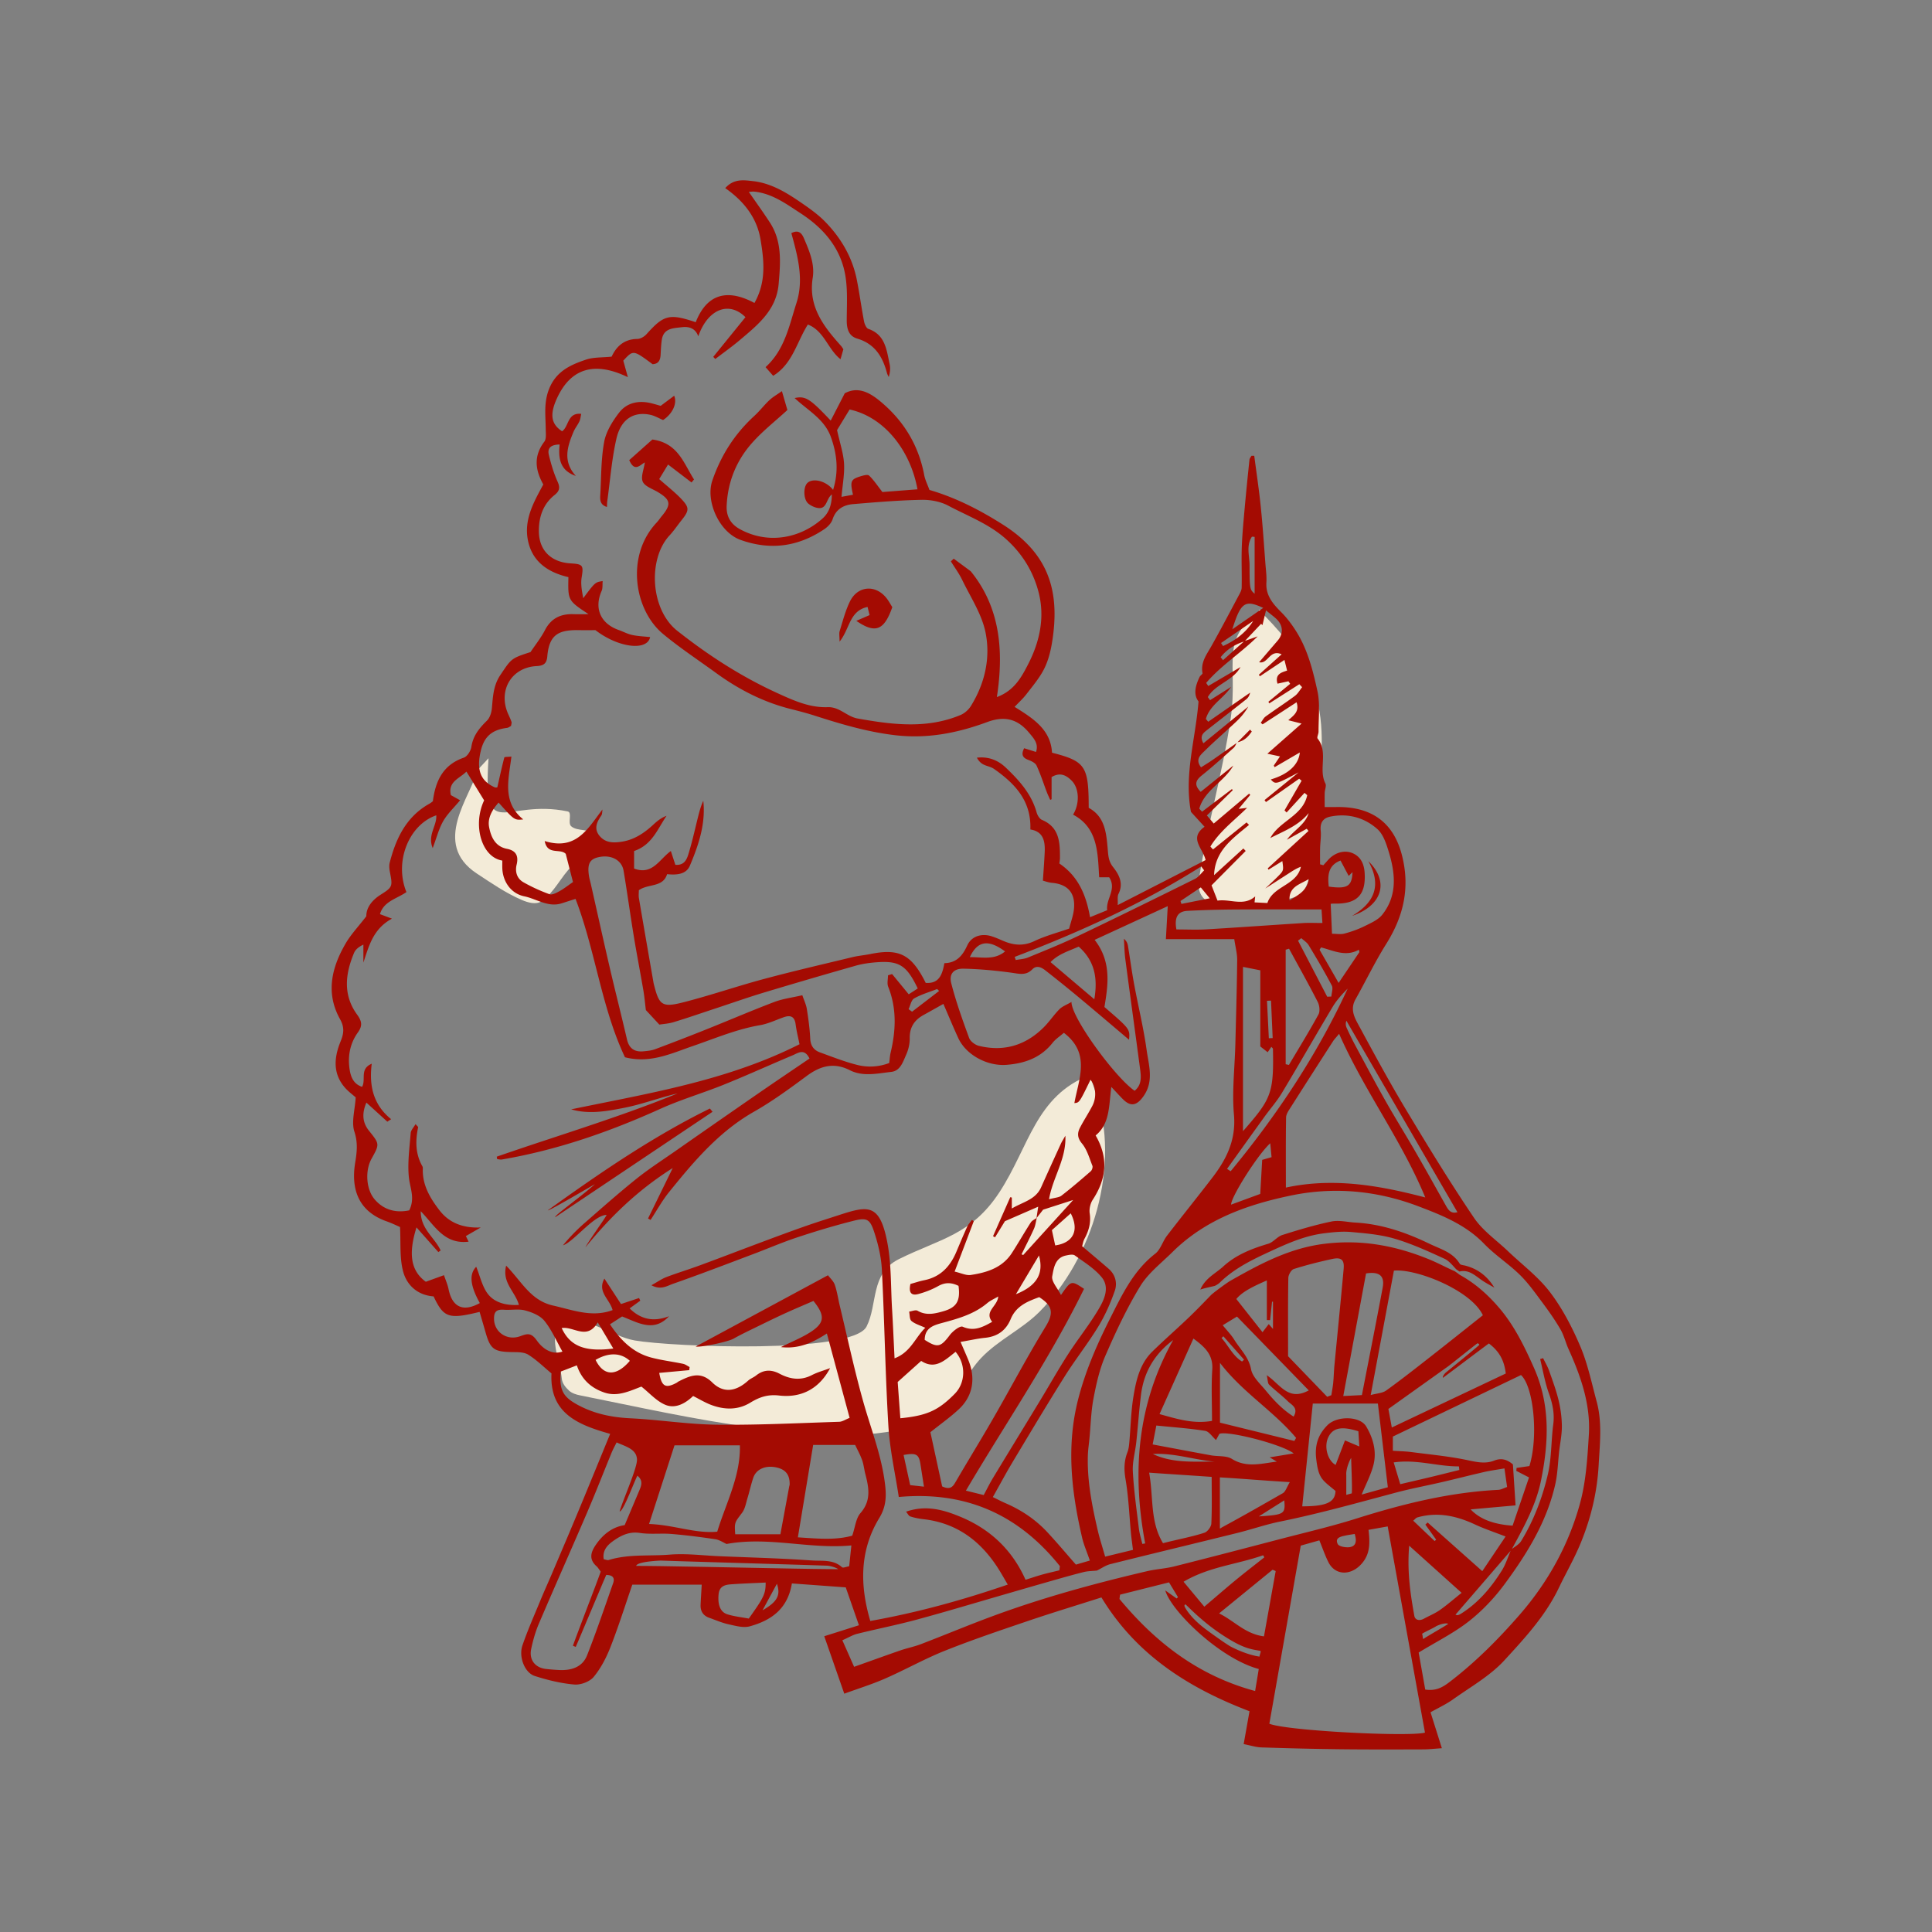
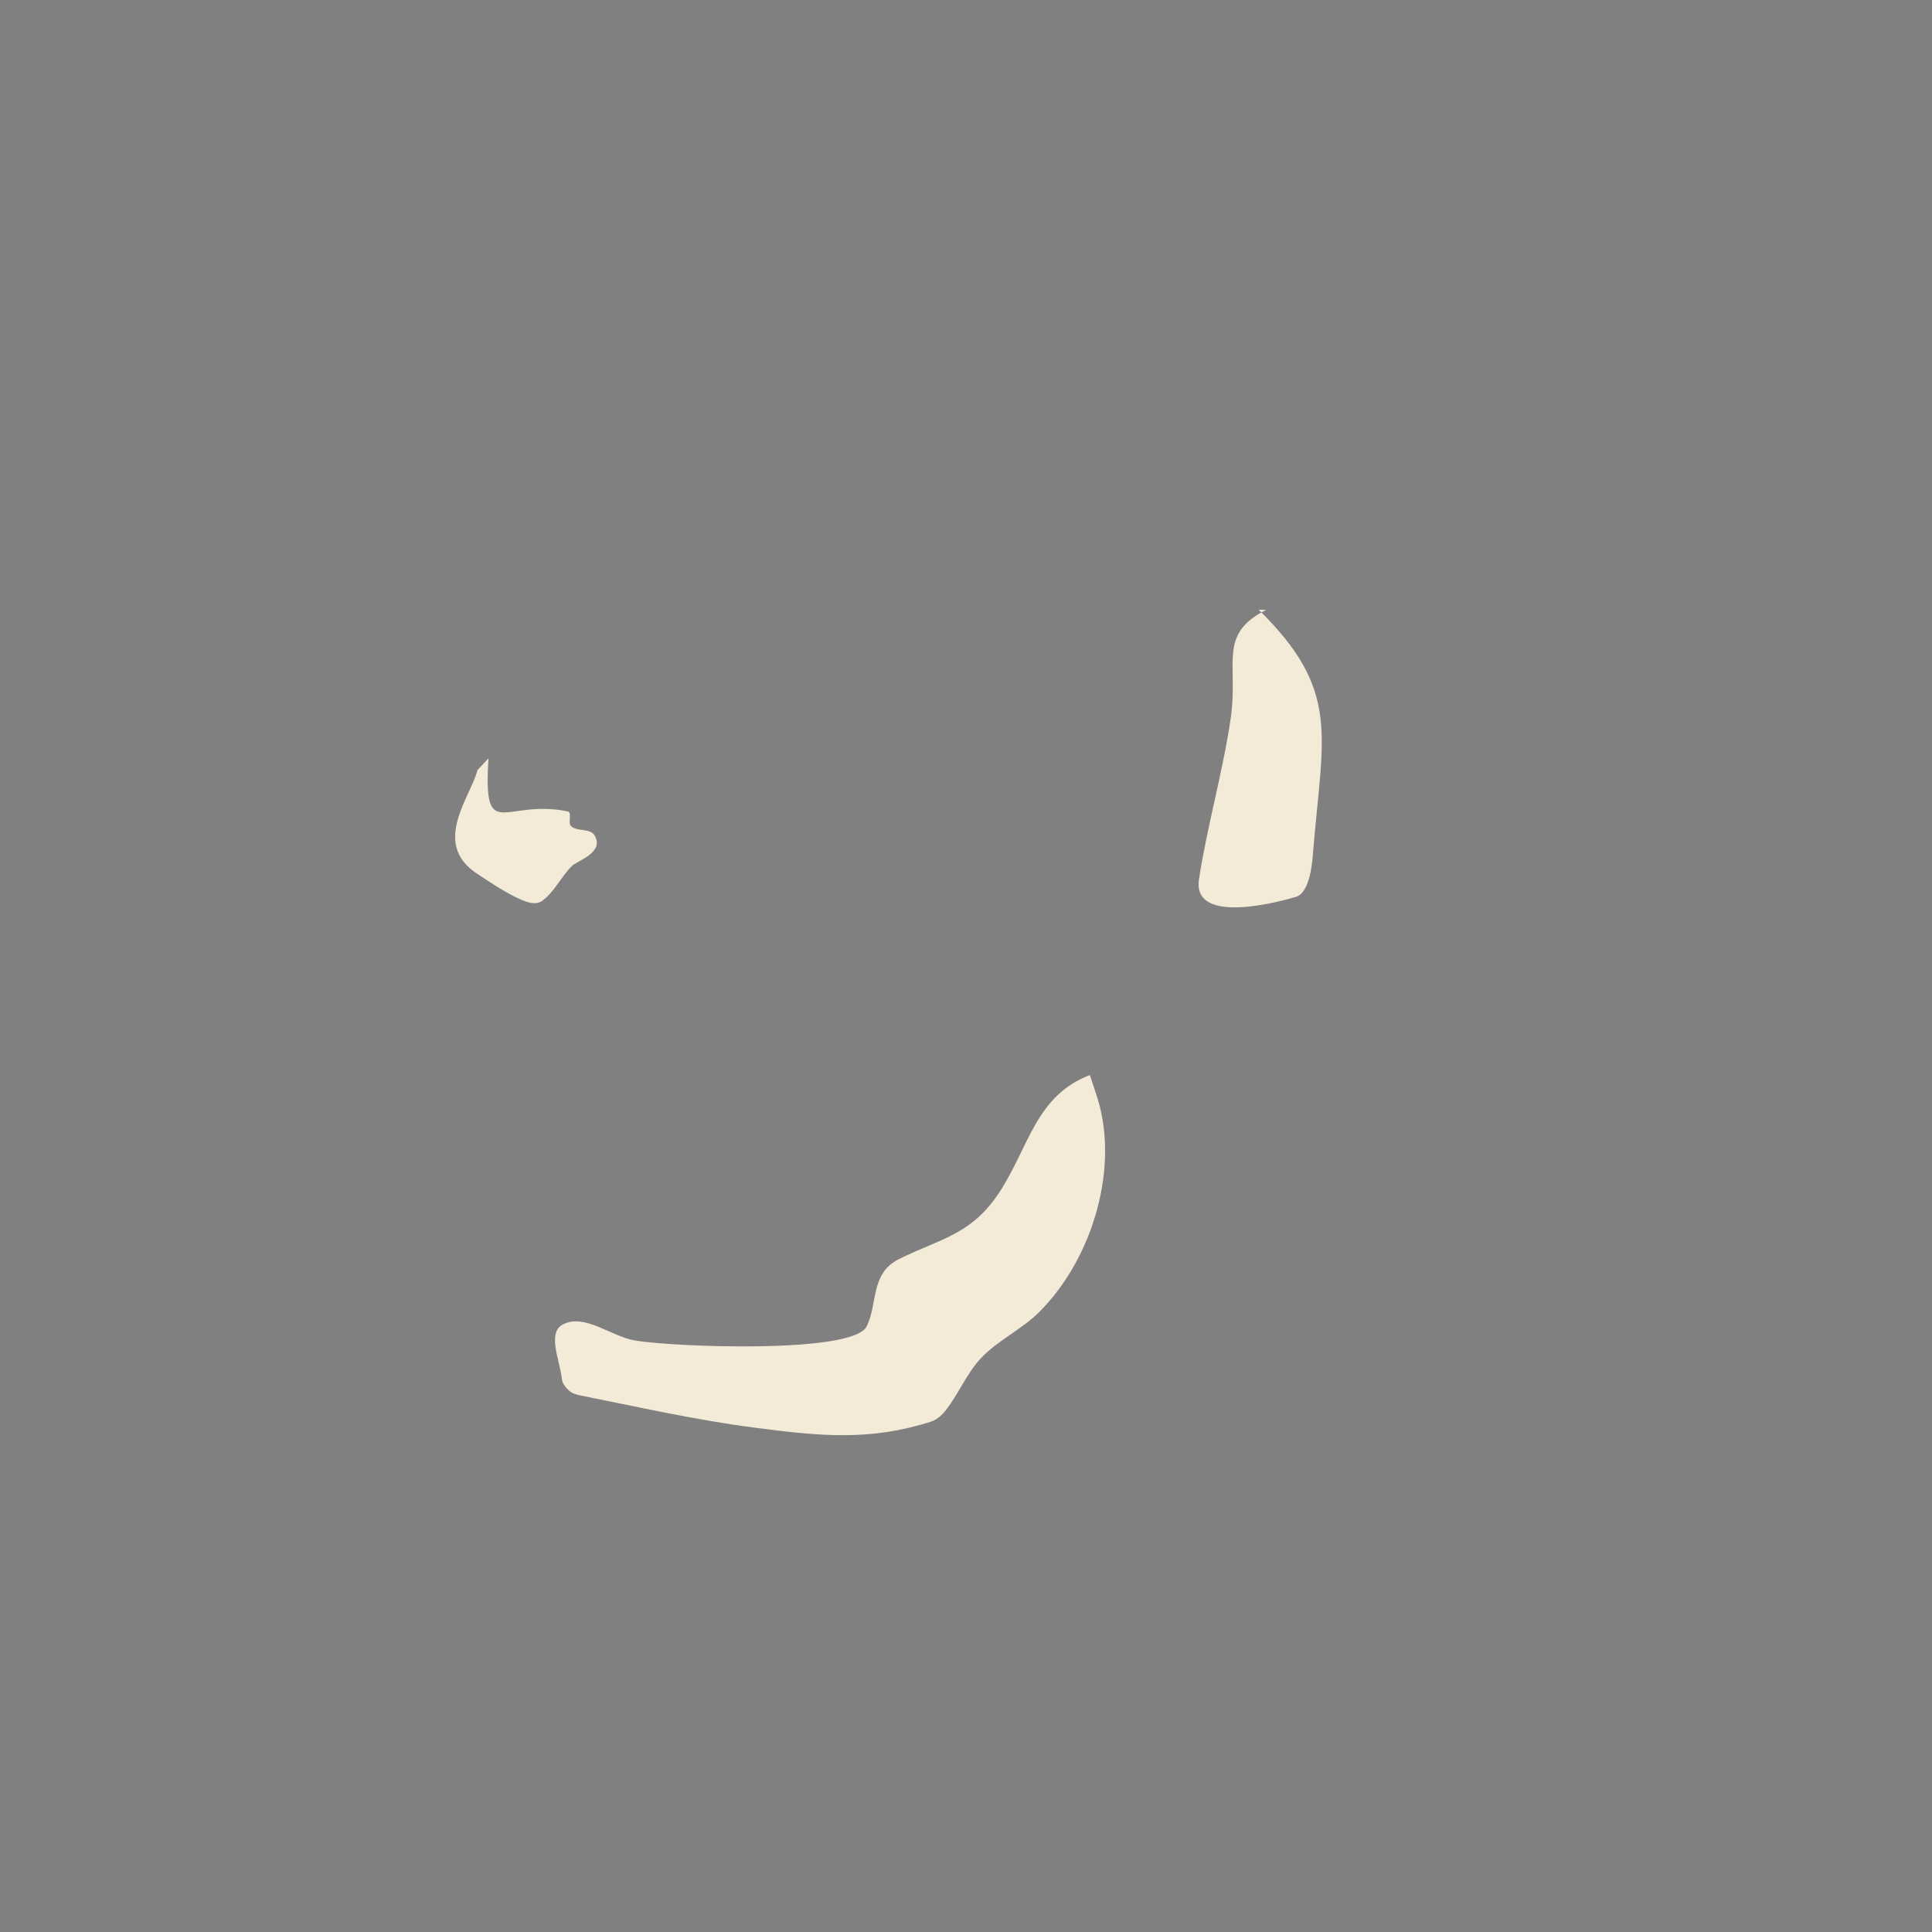
<svg xmlns="http://www.w3.org/2000/svg" viewBox="0 0 600 600">
  <rect x="0" y="0" width="600" height="600" fill="#808080" stroke="none" />
  <g fill="none" fill-rule="evenodd">
    <path fill="#F3EBD8" d="M393.204 189.41c-15.184 7.66-8.484 16.614-11.009 33.76-2.467 16.758-7.249 33.114-9.842 49.853-2.319 14.967 27.015 6.445 30.123 5.499 4.496-1.37 5.108-11.394 5.274-13.466 2.94-36.723 8.84-50.502-16.87-75.708m-52.418 144.518c-16.828 6.446-18.87 22.294-28.068 36.37-8.731 13.363-18.604 14.488-31.26 20.807-8.918 4.453-6.489 14.004-10.02 20.93-4.367 8.565-60.354 6.331-71.973 4.32-7.522-1.304-15.6-8.512-22.36-4.964-4.976 2.612-.833 11.263-.303 16.858.136 1.433 1.184 2.719 2.25 3.686.921.837 2.21 1.228 3.43 1.472 17.879 3.577 35.704 7.604 53.781 9.977 20.635 2.709 36.172 4.253 55.128-1.797 1.827-.583 3.397-1.97 4.586-3.474 4.081-5.164 6.543-11.576 11.079-16.346 5.276-5.548 12.596-8.842 18.017-14.25 16.73-16.688 25.37-45.716 17.527-68.095M151.71 235.487c-1.712 26.879 4.896 12.415 24.598 16.51 1.489.31-.08 3.57 1.072 4.598 1.967 1.754 5.93.547 7.278 2.847 3.133 5.348-5.35 7.852-6.987 9.444-3.463 3.365-5.526 8.308-9.496 11.002-1.714 1.163-4.238.413-6.13-.398-4.94-2.116-9.437-5.234-13.953-8.201-14.302-9.397-1.706-24.122.169-32.106" />
-     <path fill="#A40B02" d="M233.87 56.25c4.856.549 9.074 2.808 13.072 5.437l.885.59.88.598 1.224.847c2.243 1.566 4.457 3.22 6.345 5.157 4.937 5.065 8.438 11.048 9.83 18.076.279 1.415.528 2.837.767 4.261l.702 4.275c.236 1.425.48 2.848.75 4.266.167.874.698 2.154 1.36 2.383 3.29 1.14 4.667 3.406 5.471 6.005l.145.492.067.248.128.5.12.506.112.51.108.511.317 1.54c.036.17.072.34.11.51.285 1.295.2 2.67-.26 4.125-.182-.401-.422-.79-.534-1.21-1.31-4.969-3.68-8.929-8.891-10.611l-.352-.11c-2.652-.783-3.272-3.05-3.264-5.653.002-.596.009-1.194.018-1.792l.044-2.694c.043-2.995.028-5.988-.41-8.911-1.292-8.648-6.445-14.855-13.543-19.582l-1.652-1.087-1.254-.827-.839-.546c-3.363-2.165-6.835-4.092-10.997-4.55a4.768 4.768 0 00-.871.003l-.603.05c-.102.009-.205.016-.309.02l.845 1.217 2.493 3.565a184.273 184.273 0 013.185 4.693c3.093 4.738 3.36 9.873 3.053 15.134l-.056.878-.099 1.32-.148 1.767c-.467 5.45-3.183 9.274-6.584 12.614l-.558.538-.567.53-.577.524-.585.519-.887.77-.897.766-1.2 1.018c-1.254 1.066-2.556 2.075-3.872 3.07l-2.969 2.226a153.6 153.6 0 00-.984.749l-.633-.658 10-12.327c-5.19-5.17-11.758-2.415-14.65 5.95-.82-2.328-2.614-3.071-4.859-2.859l-1.71.19-.37.047-.366.053c-1.94.31-3.65 1.018-4.032 3.722-.208 1.48-.28 2.982-.352 4.477l-.024.352c-.135 1.494-.694 2.59-2.477 2.676l-1.342-.993-.705-.514-.432-.308-.403-.282-.377-.256-.352-.229-.167-.104-.318-.19c-1.335-.768-2.102-.81-2.973-.21l-.203.15a5.532 5.532 0 00-.208.173l-.216.195-.225.217-.36.367-.816.879 1.42 5.135c-10.142-4.903-17.628-2.98-22.01 6.535-2.466 5.349-1.618 8.163 1.577 10.26.493-.33.843-.817 1.143-1.366l.16-.305.226-.473.299-.642.155-.318.163-.312c.673-1.229 1.622-2.22 3.8-1.987l-.065.31-.167.907c-.077.393-.17.767-.33 1.11-.522 1.12-1.344 2.105-1.824 3.238l-.32.766-.204.51-.1.256-.193.51-.182.512-.087.255-.164.51c-1.075 3.49-1.16 6.972 1.97 10.389-4.483-1.52-5.381-4.78-5.126-8.737l.04-.51c.014-.17.03-.342.05-.515-2.434.054-3.926.864-3.34 3.279.626 2.573 1.376 5.154 2.407 7.588l.318.726c.822 1.818.537 2.851-.829 3.994l-.162.133c-3.587 2.858-4.877 6.893-4.844 11.243.044 5.861 3.73 9.493 9.57 9.94l.959.062.57.049.34.039.16.022.295.049.268.057c1.1.266 1.432.792 1.387 1.998l-.017.29-.029.316-.064.523-.086.587-.068.428c-.245 1.526-.075 3.118.187 4.698l.15.86.156.855 1.16-1.554.633-.832.412-.528.368-.454.224-.264.209-.236.197-.21.188-.184.179-.162.174-.141.17-.123.169-.106.17-.09.172-.078.178-.067.186-.057.195-.05.207-.045.458-.082.391-.061c-.019.204-.03.408-.036.609l-.02.885c-.018.575-.066 1.113-.273 1.58-2.345 5.308-.425 9.96 5.021 12.022l.285.104c.312.11.621.233.93.36l.922.387c.768.322 1.54.626 2.341.797 1.14.243 2.309.359 3.475.46l1.397.123c.232.022.463.045.694.07-.865 4.38-9.792 3.384-16.98-2.151l-3.65.01c-.317-.001-.629-.003-.938-.008l-.77-.012-.594-.002a24.55 24.55 0 00-1.397.045l-.522.04c-.257.023-.505.052-.746.086l-.472.076c-3.545.64-5.348 2.662-5.838 7.6l-.03.327c-.18 2.097-1.036 2.835-3.093 2.983l-.217.014c-7.883.4-12.087 7.662-8.815 14.937l.43.95c.213.477.415.958.577 1.45.052.157.035.337-.003.543l-.067.33c-.023.116-.046.24-.063.37l-.164.092-.338.209c-.23.14-.471.27-.725.304-4.715.609-7.108 2.674-8.172 7.125-1.413 5.906-.108 9.362 4.312 11.333.167.074.369.07.534.053l.24-.033a.397.397 0 01.047-.004l.703-3.134c.467-2.075.938-4.122 1.47-6.152.015-.061.117-.099.282-.125l.227-.027.276-.02.665-.037.37-.025c.125-.01.253-.022.381-.036a99.43 99.43 0 01-.306 2.262l-.227 1.581-.128.932-.079.62-.071.617c-.012.103-.023.205-.033.308l-.059.614c-.4 4.597.116 8.976 4.578 12.584l-.664.06-.35.02-.218.005-.207-.003a3.747 3.747 0 01-.1-.006l-.197-.02a2.61 2.61 0 01-.842-.255l-.19-.103-.197-.122c-.1-.066-.202-.14-.309-.223l-.218-.177-.231-.201-.246-.227-.262-.254-.28-.282-.46-.48-.695-.751-.805-.89-1.185-1.322c-1.983 2.216-3.478 4.818-2.949 7.593.55 2.894 1.752 5.892 5.267 6.709l.282.06c2.66.511 3.614 2.053 3.062 4.648l-.055.239c-.548 2.262.086 4.367 2.154 5.526a53.44 53.44 0 008.045 3.684c.58.207 1.41-.085 2.178-.458l.378-.192.36-.193.17-.093c.774-.426 1.507-.926 2.272-1.47l.939-.673c.321-.23.652-.464.998-.702l-2.248-8.752c-.454-.468-1.056-.657-1.715-.76l-.307-.042-.313-.034-.796-.078-.317-.039c-1.372-.19-2.65-.685-3.089-3.025 5.623 1.746 9.19.222 12.05-2.484l.376-.368.37-.38a22.8 22.8 0 00.362-.392l.356-.404.176-.205.348-.417.344-.425.508-.65.502-.662.801-1.079.317-.43.477-.645.32-.428c.213-.284.429-.567.646-.847-.023.129-.04.263-.052.4l-.036.41c-.037.41-.093.808-.298 1.103l-.124.18-.238.36-.114.18-.215.362c-.998 1.747-1.34 3.516.284 5.36 1.611 1.831 3.713 2.026 5.864 1.787l.497-.062c.165-.023.331-.048.497-.074 3.692-.587 6.674-2.533 9.38-4.976l.31-.284c1.202-1.112 2.463-2.16 4.137-2.765-.127.184-.251.37-.374.558l-.363.567-.355.574-1.219 2.032-.353.578-.18.287-.365.569c-1.608 2.447-3.55 4.645-6.87 5.763v5.446c3 1.142 5.006.286 6.759-1.156l.347-.296.172-.153.34-.314.336-.324.5-.498.836-.842.51-.497.345-.324.352-.314c.297-.258.601-.502.917-.728l1.396 4.287c2.358.19 3.267-1.11 3.825-2.62l.111-.315.103-.318.284-.951c1.1-3.698 1.913-7.481 2.867-11.222.388-1.52.828-3.023 1.49-4.466.673 6.19-.906 11.936-3.079 17.495l-.428 1.074-.44 1.07-.223.533c-1.139 2.699-4.094 2.935-7.069 2.624-.627 2.044-2.023 2.781-3.629 3.241l-.405.11-.62.15-.451.105c-1.28.293-2.584.604-3.669 1.386l-.006.338-.03.7c-.02.475-.024.96.056 1.433 1.46 8.6 2.962 17.19 4.455 25.785.042.246.077.494.136.736l.216.854.21.787.138.488.138.46.069.218.14.418.141.39c.072.189.145.367.22.536l.152.324c.955 1.92 2.245 2.39 4.932 1.958l.449-.078.473-.093.5-.108.529-.122.845-.208c8.428-2.145 16.674-5.002 25.08-7.256 5.705-1.53 11.443-2.936 17.187-4.316l6.895-1.65c1.149-.276 2.298-.551 3.446-.828.776-.187 1.564-.32 2.355-.441l1.584-.237c.528-.082 1.054-.17 1.576-.276.38-.078.75-.148 1.111-.212l.71-.117c6.76-1.045 10.305.582 13.792 6.366l.36.613.361.643.181.333.23.435.457.9c3.17.221 4.486-1.378 5.216-3.66l.117-.386c.018-.065.037-.131.054-.197l.103-.403.096-.413.089-.422.124-.645c3.723-.068 5.626-2.268 7.103-5.501 1.356-2.965 4.558-3.838 7.687-2.812 1.173.385 2.31.887 3.445 1.377 3.117 1.345 6.096 1.674 9.359.242l.338-.154c2.018-.957 4.142-1.694 6.273-2.39l2.738-.89c.606-.2 1.209-.402 1.807-.612.098-.381.202-.755.307-1.122l.472-1.621c.305-1.062.57-2.094.69-3.144.583-5.118-1.827-7.896-6.854-8.327a8.312 8.312 0 01-1.511-.3l-1.038-.305a7.652 7.652 0 00-.222-.058l.053-.812.308-4.547.088-1.431c.042-.71.079-1.412.11-2.115l.014-.437.004-.217v-.429c0-.071-.002-.142-.004-.212l-.017-.419c-.154-2.626-1.124-4.762-4.45-5.282.276-7.495-3.305-12.442-8.236-16.5l-.586-.474-.598-.465-.608-.46-.618-.452-.627-.446c-.493-.347-1.074-.563-1.668-.765l-.713-.243a7.356 7.356 0 01-1.028-.437c-.793-.426-1.436-1.131-1.92-2.052 3.58-.42 6.552.792 8.92 3.037l.753.721.373.364.738.734c3.294 3.327 6.182 6.972 7.609 11.622l.152.52c.245.879.906 1.996 1.664 2.318 3.96 1.677 5.116 4.62 5.45 7.95l.044.503c.007.084.013.168.018.253l.029.51.027.772.013.78.003 1.06c0 .304-.033.607-.072.897l-.081.559a9.642 9.642 0 00-.034.259c5.851 3.962 8.311 9.724 9.528 16.679l5.323-2.173c-.153-1.17.136-2.283.498-3.385l.4-1.177c.604-1.806 1.053-3.624-.28-5.655h-3.102c-.051-.812-.095-1.626-.142-2.439l-.084-1.367-.048-.668-.053-.666-.06-.662-.068-.659-.078-.654a34.683 34.683 0 00-.089-.648l-.101-.643c-.757-4.478-2.523-8.483-7.386-11.055 2.11-3.41 1.91-8.166-.392-10.507-1.583-1.61-3.529-2.825-6.278-1.154v6.882l-.432.184-.537-1.181c-.179-.394-.352-.79-.507-1.193-.234-.615-.46-1.233-.684-1.853l-.671-1.858c-.563-1.546-1.147-3.082-1.84-4.567-.334-.718-1.315-1.248-2.206-1.616l-.402-.158c-1.858-.701-2.158-1.773-1.242-3.603l3.683 1.159c.637-1.857-.001-3.22-.927-4.463l-.247-.322a19.24 19.24 0 00-.128-.159l-.27-.329-.546-.653c-3.684-4.45-7.748-5.32-13.07-3.351-9.196 3.4-18.553 5.242-28.546 4.075-7.905-.924-15.412-3.038-22.9-5.406l-2.04-.651c-2.484-.8-5.017-1.455-7.547-2.093-8.212-2.066-15.612-5.8-22.458-10.685l-.683-.492c-.847-.618-1.7-1.229-2.555-1.837l-3.855-2.728c-3.426-2.425-6.83-4.877-10.05-7.551-9.008-7.482-11.659-24.302-2-34.591.237-.254.456-.525.669-.802l.632-.836c.107-.138.215-.276.326-.41l.325-.4c.103-.13.202-.257.297-.382l.268-.365c.043-.06.084-.118.124-.177l.226-.342c1.273-2.011 1.006-3.265-.956-4.748l-.342-.25-.184-.126-.39-.258-.422-.264-.223-.135a13.79 13.79 0 00-.676-.377l-.474-.243-.724-.364-.477-.246c-1.02-.542-1.932-1.14-2.303-1.97-.351-.788-.246-1.778-.02-2.863l.121-.55.265-1.133c.109-.479.21-.965.277-1.45l-.172.098-.174.108-.264.178-.63.44-.276.178-.186.109-.186.097-.187.083c-.907.363-1.846.146-2.765-2l7.174-6.395c4.846.651 7.395 3.242 9.364 6.292l.306.485.299.491.291.497.429.75 1.027 1.84c.393.696.793 1.385 1.22 2.049l-.768.937-7.293-5.577-2.745 4.527c.428.38.85.748 1.267 1.106l1.825 1.56c1.383 1.185 2.674 2.322 3.847 3.57l.334.364.3.341c1.508 1.771 1.564 2.745.322 4.559l-.248.35-.278.372-.309.397-.165.209c-.31.388-.61.782-.91 1.18l-.895 1.19a35.34 35.34 0 01-1.392 1.742l-.494.553c-6.793 7.325-5.96 23.01 2.395 29.608 9.724 7.678 19.926 14.266 31.177 19.397l1.454.66.969.433.485.212.972.415c3.73 1.563 7.528 2.762 11.68 2.608 1.708-.063 3.106.563 4.45 1.31l.618.353.925.533c1.032.584 2.09 1.112 3.294 1.327l1.173.207 1.173.2 1.172.194.585.094 1.172.18c8.975 1.339 17.893 1.702 26.668-1.957 1.258-.524 2.505-1.63 3.225-2.795 4.366-7.054 6.167-15.014 4.533-22.93-.72-3.486-2.311-6.8-4.031-10.078l-.65-1.229-.978-1.84a96.389 96.389 0 01-1.566-3.073c-.543-1.123-1.203-2.188-1.887-3.243l-.824-1.262a61.91 61.91 0 01-.81-1.27l.884-.834 5.278 3.903c8.627 10.597 10.183 23.19 8.448 36.772l-.154 1.15-.17 1.155c4.12-1.513 6.421-4.34 8.206-7.408l.34-.596.165-.3.324-.602.473-.905.301-.588c3.524-6.896 5.11-14.413 3.182-22.012-1.625-6.411-4.99-12.006-10.092-16.6-3.112-2.8-6.657-4.785-10.288-6.601l-1.284-.635-1.289-.628c-1.718-.834-3.438-1.665-5.122-2.561-2.424-1.29-5.527-1.873-8.303-1.817-5.787.114-11.573.532-17.35 1.004l-3.85.32c-2.989.25-5.388 1.527-6.448 4.763-.387 1.185-1.51 2.329-2.59 3.052-8.084 5.414-16.68 6.63-25.974 3.305-6.65-2.38-10.95-12.087-8.763-18.446 2.72-7.91 6.978-14.52 13.078-20.101 1.651-1.511 3.013-3.334 4.651-4.86.616-.574 1.309-1.064 2.045-1.557l.901-.599c.306-.204.617-.414.93-.635l1.702 5.86c-.739.68-1.492 1.352-2.251 2.02l-2.285 2.001c-2.285 2.007-4.542 4.05-6.54 6.322-4.794 5.452-7.444 11.963-7.783 19.373-.158 3.479 1.386 5.81 4.164 7.317 9.125 4.948 19.12 2.538 25.675-3.402 1.942-1.758 2.825-4.282 2.823-7.417-.49.378-.824.888-1.104 1.422l-.241.486-.229.481-.154.31c-.498.964-1.106 1.712-2.538 1.517-1.047-.142-2.16-.665-2.995-1.327-1.599-1.272-1.674-5.24-.282-6.494 1.75-1.576 5.826-.574 7.928 2.197 1.79-5.735 1.25-11.021-.68-16.411-1.107-3.09-3.165-5.275-5.484-7.268l-.67-.565-.68-.559-1.723-1.39-.689-.564a42.641 42.641 0 01-2.02-1.767l.316-.063.306-.053.296-.042c.973-.119 1.81-.036 2.74.39l.281.138.289.16c.146.085.296.178.45.28l.311.217.16.118.33.253.17.137.352.292.367.32.385.346.403.376.422.405.675.664.727.735.785.81.846.885.601.635 4.362-8.48c3.495-1.887 6.641-.727 9.5 1.311l.426.312.422.323.418.334.414.341.613.525.604.534c6.467 5.794 10.646 13.054 12.274 21.7.178.94.523 1.849.895 2.768l.376.925c.124.31.247.624.361.942 8.23 2.402 15.733 6.27 22.885 10.817 13.387 8.511 17.41 19.425 15.523 34.228l-.128.95a68.4 68.4 0 01-.223 1.446c-.46 2.8-1.2 5.68-2.474 8.186-1.022 2.011-2.397 3.851-3.805 5.662l-1.269 1.626c-.14.18-.28.362-.418.543-.568.74-1.213 1.422-1.907 2.128l-.854.864c-.292.296-.59.6-.89.92l1.225.765.897.57.59.384.58.386.572.39.56.397.55.402c3.616 2.706 6.358 5.902 6.647 10.939l.92.239.869.234.82.233.52.155.5.155.478.156.46.159.44.16.42.164c.137.056.27.111.402.168l.383.172.366.177.348.182c.34.185.655.38.945.587l.283.211c.413.323.774.675 1.09 1.066l.203.267c.46.636.814 1.371 1.085 2.242l.111.381.052.197.097.408.045.21.083.435.075.454.067.473.06.494.052.515.045.536.04.559.032.581.028.605.032.952.022 1.009.016 1.436.004 1.148c3.887 2.107 5.034 5.599 5.55 9.356l.077.595.068.599.031.3.113 1.205.156 1.789c.144 1.537.37 2.9 1.39 4.308l.493.642c.048.064.096.127.143.192l.279.389c1.454 2.096 2.37 4.534.95 7.355-.214.424-.243.941-.237 1.567l.018 1.024c.002.277-.001.571-.018.883l27.296-13.975c-.173-.77-.506-1.515-.88-2.245l-.174-.336-.6-1.13-.233-.46-.146-.307-.134-.305-.122-.305-.107-.305c-.528-1.623-.327-3.236 2.07-4.95l-4.224-4.626c-1.19-6.272-.67-12.382.205-18.54l.216-1.48.225-1.482.577-3.72.113-.747.221-1.498c.324-2.252.61-4.524.792-6.825-1.653-2.126-.995-4.894.357-7.651.071-.145.2-.285.337-.42l.304-.294c.155-.156.267-.302.242-.431-.45-2.35.36-4.242 1.4-6.076l.302-.523.775-1.306.303-.528c1.915-3.404 3.764-6.846 5.6-10.295l2.863-5.383.231-.424c.346-.645.67-1.32.684-1.98.093-4.107-.102-8.221.03-12.326.092-2.869.318-5.734.568-8.596l.254-2.861c.474-5.334 1.014-10.662 1.57-15.988.021-.21.124-.413.248-.613l.29-.45c.03-.05.06-.1.087-.15l.86.002.3 2.268.618 4.535c.41 3.024.805 6.05 1.115 9.083.348 3.391.622 6.79.879 10.19l.379 5.101c.063.85.127 1.7.193 2.55l.052.622.113 1.246c.093 1.04.171 2.079.15 3.111l-.026.619c-.216 3.432 1.375 5.817 3.47 8.067l.44.464.452.462c.076.077.152.154.23.23 1.897 1.899 3.54 4.129 4.942 6.427 2.662 4.372 4.203 9.212 5.402 14.11l.32 1.337.305 1.338.296 1.337c.51 2.329.532 4.767.466 7.222l-.043 1.34-.045 1.34a69.137 69.137 0 00-.043 2.668c.002.245-.064.523-.14.8l-.137.488c-.097.367-.15.689-.003.87 1.582 1.965 1.723 4.171 1.652 6.413l-.036.88-.045.981-.024.687c-.043 1.715.061 3.406.863 4.98.196.385.132.895.024 1.433l-.127.612a4.99 4.99 0 00-.109.8c-.018.53-.024 1.061-.025 1.604l.012 2.869 2.024.005h.688l.427-.002.416-.006c10.39-.2 17.626 4.256 20.38 14.726 2.665 10.142.637 19.087-4.807 27.76-1.745 2.783-3.333 5.663-4.887 8.565l-2.32 4.36c-.776 1.452-1.558 2.9-2.363 4.335-1.37 2.442-.745 4.586.249 6.599l.218.429.225.425.688 1.259c4.667 8.632 9.355 17.264 14.41 25.672 6.784 11.294 13.655 22.558 21.04 33.46 1.527 2.257 3.555 4.175 5.673 6.032l2.46 2.131c.655.57 1.303 1.143 1.933 1.729l.468.442c.838.8 1.697 1.583 2.565 2.36l2.616 2.321c2.831 2.517 5.607 5.075 7.858 8.032 3.862 5.076 6.907 10.934 9.415 16.83 1.5 3.526 2.535 7.255 3.502 11.008l1.048 4.095c.176.682.355 1.361.54 2.039 1.173 4.314 1.225 8.68 1.02 13.053l-.068 1.312-.079 1.313-.17 2.676c-.028.455-.056.91-.08 1.364-.467 8.367-2.34 16.313-5.547 24.163-.995 2.434-2.14 4.762-3.315 7.064l-1.771 3.447a142.123 142.123 0 00-1.726 3.472c-3.148 6.594-7.622 12.185-12.359 17.505l-1.141 1.272-1.724 1.893-1.728 1.883c-2.67 2.906-5.92 5.288-9.269 7.57l-1.343.907-2.02 1.356-1.34.908c-.668.456-1.33.916-1.984 1.383-1.253.894-2.61 1.643-4.03 2.402l-1.44.768c-.487.261-.979.53-1.475.81l3.517 11.16a92.9 92.9 0 00-1.249.092l-1.747.141a36.51 36.51 0 01-2.724.13c-8.58.026-17.16.057-25.74-.041-8.196-.095-16.392-.3-24.582-.571-.916-.03-1.828-.208-2.805-.429l-1.298-.3a42.022 42.022 0 00-1.403-.302l1.811-10.204-.668-.257-1.33-.522a146.41 146.41 0 01-2.635-1.076l-1.304-.556a128.01 128.01 0 01-3.856-1.74l-1.265-.607c-14.075-6.847-26.231-16.246-34.928-30.587l-3.265 1.035-6.56 2.063c-4.382 1.38-8.775 2.779-13.14 4.26l-4.69 1.595c-7.035 2.397-14.056 4.844-20.952 7.597-2.918 1.165-5.762 2.51-8.593 3.89l-4.243 2.08c-1.888.92-3.784 1.822-5.704 2.665-2.421 1.062-4.915 1.96-7.482 2.858l-2.59.906c-.873.306-1.753.619-2.64.944l-6.22-17.844 10.77-3.408-4.094-11.765-16.73-1.223c-1.303 7.997-6.539 11.525-13.098 13.327-1.359.373-2.92.16-4.46-.162l-.707-.155-1.386-.313c-1.141-.248-2.254-.627-3.36-1.036l-1.988-.746a49.472 49.472 0 00-.664-.24c-1.883-.663-2.767-2.036-2.69-4.004l.025-.591.06-1.192.268-4.516H196.37c-.359 1.04-.715 2.09-1.073 3.149l-1.617 4.81c-1.272 3.77-2.591 7.594-4.06 11.359-1.295 3.314-3 6.627-5.245 9.342-1.23 1.487-4.039 2.536-6.013 2.364-4.153-.361-8.317-1.377-12.303-2.662-3.13-1.008-5.035-5.941-3.799-9.53 1.08-3.126 2.335-6.192 3.613-9.249l1.28-3.056c.213-.51.425-1.019.635-1.53 1.181-2.865 2.47-5.688 3.682-8.541l4.087-9.613a1572.101 1572.101 0 006.23-14.892l3.27-7.953 3.315-8.084 1.123-2.735-.951-.27-.943-.278-.934-.285-.921-.294-.607-.202-.6-.208-.594-.213-.587-.22a41.722 41.722 0 01-.29-.112l-.574-.23-.566-.237-.557-.246-.547-.254-.27-.13-.532-.267-.522-.277a23.934 23.934 0 01-.256-.142l-.504-.292c-4.734-2.824-7.848-7.098-7.472-14.62-.37-.306-.737-.618-1.1-.932l-1.628-1.419c-1.444-1.255-2.898-2.474-4.493-3.466-1.02-.635-2.427-.756-3.793-.788l-1.53-.022-.834-.024-.517-.025-.486-.034c-3.07-.252-4.333-1.115-5.38-3.829l-.16-.432-.156-.462-.157-.494a33.671 33.671 0 01-.078-.259l-.771-2.674-1.24-4.241-1.418.338-.984.223-.62.132-.592.12-.566.107-.54.094a28.37 28.37 0 01-.262.042l-.504.072c-.082.011-.163.022-.243.031l-.47.052-.449.036-.427.021c-2.646.087-4.11-.753-5.512-2.901l-.221-.35-.221-.373a19.82 19.82 0 01-.111-.194l-.223-.406-.225-.428-.229-.452-.233-.476-.238-.5c-4.926-.367-8.38-3.418-9.522-7.963-.63-2.508-.736-5.148-.776-7.908l-.036-2.8a78.24 78.24 0 00-.093-2.878l-.496-.219-1.184-.535a35.848 35.848 0 00-2.096-.87l-.37-.135c-8.989-3.162-10.732-10.14-9.976-16.807l.069-.555.08-.553.174-1.095.118-.805.101-.794c.273-2.369.255-4.636-.585-7.222-.531-1.636-.443-3.473-.211-5.43l.106-.845.233-1.729c.114-.876.217-1.767.271-2.667l-.2-.176-.457-.382-.51-.422c-.71-.589-1.514-1.284-2.205-2.078-3.553-4.09-3.361-8.702-1.746-13.216l.219-.588c.037-.098.076-.196.115-.294l.118-.293c1.005-2.447 1.154-4.257-.072-6.611l-.148-.274c-4.125-7.411-2.864-14.658.716-21.569l.385-.726c.197-.362.4-.724.608-1.084.931-1.61 2.081-3.092 3.35-4.654l1.752-2.147c.451-.558.91-1.135 1.374-1.738-.043-2.5 1.548-4.774 4.22-6.545l1.1-.705.358-.238.326-.225.294-.214c1.303-.98 1.618-1.697 1.452-3.273l-.043-.351-.057-.38-.069-.412-.17-.926-.1-.52c-.18-.938-.272-1.991-.038-2.897.147-.57.3-1.135.463-1.695l.25-.835c2.008-6.508 5.255-12.2 11.644-15.757.181-.1.353-.22.509-.336l.412-.32c.039-.03.075-.059.11-.083.831-6.395 3.193-11.323 9.63-13.546 1.07-.37 2.151-2.115 2.335-3.357.48-3.213 2.2-5.466 4.328-7.628l.518-.518c.9-.886 1.397-2.482 1.517-3.804l.174-1.985c.267-2.895.676-5.705 2.433-8.321l1.013-1.509.57-.832.263-.37.251-.342.122-.161.24-.304.235-.28.233-.26.117-.122.236-.232.12-.11.245-.207c.125-.1.254-.196.388-.288l.275-.18c.188-.115.388-.226.603-.334l.334-.16.359-.159.387-.158.205-.08.434-.16.719-.252.807-.269 1.23-.397c.302-.451.613-.898.927-1.345l.947-1.338c.946-1.341 1.872-2.699 2.622-4.147 1.87-3.605 4.75-5.002 8.549-4.955l.832.02.797.008 3.357-.014-1.857-1.242-.456-.312-.624-.44-.378-.279-.35-.268a15.82 15.82 0 01-.164-.13l-.309-.258a10.267 10.267 0 01-.282-.251l-.258-.25c-.817-.825-1.237-1.633-1.441-2.76l-.055-.347a9.437 9.437 0 01-.023-.181l-.037-.38c-.006-.066-.01-.132-.015-.2l-.023-.416-.013-.444-.008-.721.01-1.075.033-1.55c-6.256-1.462-11.34-4.734-12.618-11.672-.878-4.783.641-9.004 2.663-13.048l.385-.757.394-.752.199-.376.588-1.092.59-1.088c-2.583-4.585-3.008-8.91.318-13.28.436-.575.496-1.474.48-2.39l-.039-1.232-.004-.233a70.215 70.215 0 00-.046-1.85l-.064-1.798c-.093-2.92-.056-5.82 1.13-8.823 1.747-4.427 4.954-6.591 8.643-8.112l.619-.247.312-.12.63-.233.638-.225.642-.22c1.333-.447 2.767-.588 4.284-.68l1.544-.086c.697-.039 1.41-.085 2.135-.161 1.402-3.042 3.767-5.441 7.966-5.495.968-.012 2.173-.712 2.85-1.47l.476-.53.46-.5.442-.47.428-.441.208-.21.409-.399c2.685-2.56 4.66-3.238 8.166-2.532l.538.116c.184.042.371.088.563.136l.589.157.305.086.631.185.662.205.695.224.728.242c3.5-8.917 9.933-10.435 18.232-5.973 2.805-4.966 3.067-9.91 2.58-14.768l-.09-.832-.103-.83a67.887 67.887 0 00-.056-.415l-.118-.828-.126-.825-.199-1.235c-1.115-6.76-5.222-11.937-10.952-15.935 2.018-2.287 4.317-2.54 6.535-2.388l.474.037.236.023 1.392.156zm208.667 481.83l-11.576-64.036-5.948 1.063.073.672.064.662.052.65c.237 3.44-.149 6.424-2.837 9.072-3.222 3.17-7.767 3.029-9.808-1.01-.584-1.155-1.075-2.357-1.57-3.621l-.603-1.548c-.206-.526-.419-1.063-.644-1.612l-5.779 1.634-9.75 55.312c.126.05.27.102.43.152l.342.101.384.1c.068.017.137.034.208.05l.445.1.485.098.796.146.876.145.95.141 1.02.14.716.091 1.126.135 1.59.175 1.25.127.86.083 1.325.121 2.29.193 1.892.146 1.446.104 1.957.132 1.979.122 1.29.074 2.278.12 2.454.115 1.937.08 1.902.068 2.31.069 2.644.055 1.669.02 1.194.007 1.506-.005 1.06-.013.993-.021.923-.03.574-.026.796-.045.485-.036.446-.04.407-.044.366-.048.323-.053c.15-.027.285-.056.402-.087zm-76.7-42.061l-2.788-4.6-15.206 3.817-.18 1.342c11.144 13.424 24.37 23.787 42.128 28.582l1.131-6.835c-3.947-1.054-8.222-3.347-12.252-6.177l-.776-.554a65.746 65.746 0 01-.77-.566l-.762-.578c-.252-.194-.503-.39-.753-.588l-.743-.597-.367-.3-.727-.609c-.24-.203-.478-.408-.714-.614l-.702-.618-.345-.311-.68-.625-.665-.626c-.11-.104-.218-.209-.326-.313l-.64-.628-.622-.626a63.365 63.365 0 01-.304-.313l-.594-.624a55.982 55.982 0 01-1.396-1.54l-.52-.606c-.085-.1-.169-.201-.251-.3l-.485-.595c-1.891-2.36-3.191-4.5-3.635-6.095l3.52 2.497.424-.4zm34.958-124.717l-1.39.298c-12.953 2.837-25.066 7.365-34.836 16.79l-.52.51c-.448.443-.905.88-1.368 1.316l-2.803 2.602c-2.171 2.035-4.25 4.134-5.745 6.58-4.189 6.86-7.625 14.228-10.838 21.615-1.813 4.164-2.829 8.743-3.686 13.235-.458 2.401-.681 4.848-.866 7.302l-.154 2.104a145.279 145.279 0 01-.258 3.15l-.089.866-.195 1.728a33.598 33.598 0 00-.202 2.596c-.216 6.999.96 13.825 2.46 20.601l.399 1.767.203.883c.276 1.192.6 2.373.954 3.587l1.118 3.789c.077.265.155.534.232.806l8.645-2.101-.42-3.273-.084-.7-.075-.68a194.513 194.513 0 01-.263-2.951l-.411-5.235c-.214-2.617-.462-5.227-.851-7.813l-.207-1.291c-.507-2.977-.48-5.62.587-8.37.354-.91.486-1.93.575-2.915.108-1.206.195-2.416.276-3.626l.16-2.421c.189-2.824.408-5.642.867-8.421l.15-.886.16-.885c.83-4.423 2.136-8.777 5.532-12.102 3.821-3.74 7.867-7.25 11.717-10.962 2.208-2.128 4.336-4.34 6.468-6.546.109-.113.284-.27.508-.457l.37-.302.429-.34.726-.556.783-.586 1.058-.77.504-.36.686-.478.393-.265.324-.211c.095-.06.177-.11.243-.147l1.923-1.085 1.282-.716c.214-.118.428-.237.643-.354l1.286-.702c.215-.117.43-.232.645-.347l1.292-.684c6.907-3.61 14.042-6.602 22.113-7.606 11.498-1.435 22.222.549 32.722 4.88 1.161.479 2.27 1 3.371 1.53l2.202 1.065c.739.354 1.486.702 2.254 1.036l.988.689c.23.22.545.419.848.596l.433.249c4.448 2.563 8.22 5.986 11.507 9.833 4.007 4.69 6.872 10.054 9.462 15.643l.67 1.463.66 1.47c5.143 11.536 4.62 23.196 2.208 35.064-1.213 5.97-3.768 11.39-6.579 16.697l-.738 1.382-1.719 3.171.012-.01c.156-.12.317-.238.48-.354l.738-.523c.65-.467 1.261-.958 1.648-1.587 3.927-6.405 6.577-13.424 8.278-20.663.626-2.66.87-5.407 1.063-8.168l.187-2.763c.108-1.536.233-3.068.433-4.586.456-3.463-.238-6.575-1.397-9.812-.707-1.976-1.203-4.027-1.665-6.09l-.59-2.655c-.132-.59-.269-1.177-.413-1.762l.911-.295.276.552.569 1.097c.377.732.74 1.469 1.013 2.238l.723 2.033c.842 2.375 1.656 4.763 2.242 7.203.625 2.6.986 5.322 1.01 7.994.013 1.41-.148 2.822-.345 4.235l-.306 2.118c-.066.471-.129.942-.183 1.413-.098.86-.176 1.725-.25 2.591l-.146 1.733c-.174 2.02-.383 4.032-.825 5.992-2.277 10.093-7.22 18.922-13.03 27.232l-.9 1.275-.455.634-.918 1.264-.463.629c-3.14 4.253-6.913 8.237-11.064 11.493-2.726 2.137-5.714 3.942-8.844 5.756l-2.854 1.646c-1.282.741-2.582 1.5-3.89 2.3l2.042 11.5c3.045.466 5.043-.536 6.866-1.842l.417-.306.415-.314.412-.318c7.81-6.045 14.73-13.013 21.191-20.435 8.793-10.103 15.21-21.672 18.741-34.516 1.561-5.68 2.135-11.685 2.533-17.649l.121-1.881.115-1.876c.522-8.54-1.956-16.514-5.272-24.245l-.516-1.187-.528-1.184a24.657 24.657 0 01-.672-1.683l-.408-1.142c-.408-1.14-.83-2.27-1.429-3.3-1.491-2.568-3.188-5.028-4.952-7.427l-2.196-2.962c-1.707-2.297-3.453-4.576-5.478-6.557-1.245-1.22-2.583-2.348-3.941-3.454l-2.454-1.982c-1.63-1.326-3.23-2.68-4.679-4.182-4.226-4.385-9.387-7.145-14.734-9.4l-1.148-.476-1.153-.463-1.155-.452-1.733-.664-.577-.22c-12.75-4.825-26.06-6.125-39.612-3.292zm-209.304 76.65l-.22.442-.62 1.219c-.26.515-.497 1.004-.703 1.506l-1.263 3.1-2.502 6.21a461.983 461.983 0 01-3.838 9.28c-4.948 11.536-10.068 22.999-14.996 34.543-1.069 2.499-1.819 5.172-2.382 7.836-.719 3.406 1.24 5.868 4.636 6.227a67.08 67.08 0 004.105.328c3.762.169 7.167-.896 8.614-4.563 1.943-4.924 3.717-9.914 5.467-14.913l1.748-5c.291-.833.583-1.666.877-2.498.634-1.798-.3-2.528-2.138-2.562l-.941 2.178-7.597 18-.647 1.507-.294.673-.869-.365.276-.783.68-1.86 2.058-5.456 3.781-9.946.99-2.646.644-1.769.197-.562a15.49 15.49 0 01-.357-.49l-.31-.441a4.28 4.28 0 00-.616-.72c-2.387-2.122-1.868-4.261-.282-6.6 2.28-3.36 5.243-5.632 9.013-6.19l4.62-10.935c.044-.105.088-.21.129-.313l.119-.312c.469-1.296.578-2.558-.912-3.783-.04.06-.089.147-.145.257l-.123.25-.218.478-.444 1.029-1.102 2.624-.61 1.43-.495 1.122-.367.803-.24.506-.234.476a26.38 26.38 0 01-.115.225l-.223.422c-.51.937-.943 1.524-1.212 1.455l.062-.21.146-.464.175-.517.2-.564.339-.924.65-1.707 1.01-2.612.572-1.5.514-1.379.245-.674.346-.982.108-.318.205-.618.096-.3.178-.578.081-.277.146-.528c.044-.17.085-.335.121-.492l.095-.45c.081-.429.12-.79.105-1.067-.097-1.899-1.3-2.939-2.849-3.737l-.411-.203-.425-.195-.434-.188-1.554-.646a27.39 27.39 0 01-.66-.29zm276.552 13.853l-.822-5.78-1.176.2-2.164.35-1.012.173c-.663.118-1.305.243-1.943.389l-3.243.762-6.474 1.576c-1.079.261-2.16.52-3.24.77-1.207.282-2.416.549-3.626.811l-3.632.783c-2.42.526-4.835 1.07-7.226 1.708l-2.387.639-4.772 1.282c-9.544 2.565-19.094 5.097-28.792 7.069-2.241.456-4.45 1.065-6.655 1.698l-2.645.762c-1.323.379-2.649.747-3.983 1.078l-7.883 1.94-15.773 3.851a3132.637 3132.637 0 00-15.763 3.888c-.795.199-1.546.571-2.294.98l-1.123.626c-.252.138-.505.272-.76.398-.288.03-.583.052-.883.073l-.917.063c-.772.056-1.562.136-2.324.327-3.726.936-7.417 2.005-11.112 3.055l-4.642 1.33-9.276 2.687-3.83 1.112-7.657 2.24c-5.105 1.49-10.214 2.965-15.347 4.353-6.105 1.648-12.325 2.877-18.466 4.4-.735.183-1.44.493-2.232.874l-1.271.617a39.89 39.89 0 01-1.096.507l3.65 8.248 9.78-3.491 2.755-.97 1.824-.632c2.12-.727 4.344-1.162 6.431-1.962 2.12-.813 4.234-1.645 6.345-2.483l6.331-2.518a441.103 441.103 0 019.535-3.675c15.66-5.79 31.743-10.171 47.987-13.97 2.778-.65 5.681-.79 8.445-1.483 10.973-2.757 21.918-5.62 32.863-8.484 1.318-.345 2.637-.683 3.958-1.02l5.943-1.509c4.62-1.182 9.227-2.407 13.77-3.84 14.407-4.542 28.957-8.166 44.116-8.92.398-.02.79-.144 1.225-.312l.942-.374c.172-.066.351-.132.541-.196zm-99.906 36.455c-.484.206-.297.668.068 1.26 1.159 1.887 2.836 3.713 5.094 5.56l.57.456.548.42 1.263.933 1.22.882 1.305.928.98.683.63.434.602.407.818.539.245.156.44.273c.2.12.373.219.51.289 2.624 1.337 5.958 2.616 8.73 2.992 0-.127.033-.29.08-.465l.195-.67c.093-.34.136-.618-.038-.65l-1.47-.26-.49-.095-.33-.07-.336-.076-.343-.083-.351-.094-.545-.16-.378-.124a17.778 17.778 0 01-.194-.067l-.399-.145-.415-.163-.431-.18a22.555 22.555 0 01-.223-.097l-.46-.21-.482-.23-.504-.255-.528-.279-.554-.304a41.26 41.26 0 01-.286-.163l-.595-.346-.308-.184-.64-.39-.67-.423-.348-.223-.72-.472-.693-.465-.629-.435-.615-.437-.6-.439-.585-.439-.57-.437-.553-.435-.537-.431a68.57 68.57 0 01-.262-.214l-.76-.631-.483-.412-.465-.402-.445-.392-.63-.565-.767-.704-.68-.638-1.693-1.624-.162-.147-.074-.06-.045-.026c-.005-.002-.01-.002-.012-.001zm77.948 6.73c-.255.175-.623.38-1.043.6l-.663.34-1.044.522-.662.339c-.42.22-.789.426-1.044.6.077.104.121.342.16.608l.055.405c.038.265.082.504.16.608l.1-.073.283-.187.376-.237.71-.432 1.14-.68 3.103-1.83.802-.482.457-.279.376-.237c.166-.107.297-.195.384-.26-.165-.22-1.496-.333-3.65.676zm-49.909-17.085l-.964-.41-16.614 13.56a26.877 26.877 0 012.813 1.63l.761.506.752.513 1.122.77.75.505c2.262 1.497 4.637 2.809 7.741 3.209l3.64-20.283zM144.852 239.63c-.417.415-.887.785-1.368 1.142l-.963.704-.315.237-.306.24-.15.123-.289.25c-1.176 1.065-1.96 2.375-1.443 4.607l2.864 1.596c-.39.471-.781.923-1.17 1.362l-1.145 1.288c-1.123 1.265-2.155 2.484-2.935 3.847-.813 1.425-1.384 2.989-1.973 4.709l-.604 1.772c-.21.608-.431 1.235-.674 1.88-.846-2.042-.509-3.774.01-5.402l.177-.539.364-1.062c.351-1.054.635-2.093.554-3.178-8.543 2.945-13.105 14.444-9.269 23.836-.452.32-.937.61-1.44.887l-.506.273-1.547.807-.512.277c-1.862 1.034-3.552 2.284-4.208 4.613l3.718 1.398c-3.751 2.037-5.632 4.94-6.958 8.148l-.25.625-.239.63a43.99 43.99 0 00-.115.319l-.225.64-.326.967-.758 2.317v-5.583c-1.426.682-2.44 1.494-2.884 2.545-2.69 6.388-3.485 12.81.674 18.818l.232.327c1.41 1.946 1.797 3.322.42 5.368l-.149.214c-2.404 3.35-3.195 7.273-2.58 11.394.37 2.485 1.248 4.639 3.89 5.498.384-.688.462-1.463.485-2.255l.019-.96.012-.327c.07-1.416.41-2.763 2.48-3.634-.879 6.895.5 12.759 6.018 17.224l-1.177.774-6.504-5.924c-1.34 3.159-1.362 6.038.794 8.72l.736.92.321.408.29.378.26.352.118.167.214.319c.863 1.338.882 2.168.164 3.721l-.179.372-.099.196-.217.417-.512.94-.293.529c-2.045 3.69-1.695 9.497.96 12.603 3.067 3.59 7.04 4.207 10.757 3.42 1.139-2.316.972-4.393.59-6.406l-.12-.603-.312-1.495-.113-.597a15.77 15.77 0 01-.17-1.197c-.316-3.18-.082-6.42.209-9.657l.22-2.425c.048-.539.094-1.076.136-1.613.04-.516.336-1.013.69-1.538l.415-.605c.14-.207.278-.421.403-.644l.228.262.414.446.098.115c.051.067.074.117.065.16-.879 4.195-.87 8.277 1.331 12.136.12.21.129.496.122.777l-.009.33c-.052 4.912 2.383 8.904 5.182 12.536 2.89 3.749 7.041 5.59 12.822 5.339l-4.627 2.67.853 1.739c-4.433.538-7.29-1.27-9.754-3.745l-.418-.43-.207-.22-.41-.446-.405-.455-.802-.927-1.204-1.406-.611-.696-.414-.457-.21-.226-.425-.445c-.028 2.711 1.011 4.729 2.29 6.543l.355.49.362.483.762.987c.92 1.186 1.809 2.363 2.4 3.688l-.708.49-6.788-7.662c-2.605 8.377-1.715 13.518 2.894 16.887l5.645-2.05c.109.325.22.637.33.94l.324.885c.316.863.598 1.669.764 2.497 1.137 5.645 4.562 7.206 9.712 4.342-3.018-5.453-3.365-8.956-1.123-11.276.294.703.555 1.435.81 2.172l.454 1.33c.66 1.916 1.376 3.787 2.596 5.23 2.108 2.496 5.627 3.356 9.397 3.116-.217-.82-.56-1.585-.96-2.328l-.273-.492-.285-.488-.882-1.457-.288-.49c-1.13-1.971-1.995-4.081-1.268-6.928.492.5.963 1.01 1.418 1.525l.54.62.79.935 1.787 2.16.509.603.512.592c2.405 2.735 5.018 5.051 9.02 5.948l.421.096.84.2.835.207 2.494.637 1.243.306.827.192c3.863.868 7.727 1.296 11.821-.22-.167-.649-.442-1.252-.763-1.832l-.22-.383-.23-.378-.823-1.298-.223-.37c-.943-1.606-1.532-3.275-.286-5.525l5.154 7.9 5.61-1.863.382.817-3.305 2.399c3.665 3.635 7.694 4.166 12.237 2.433-2.768 2.978-5.548 3.17-8.365 2.435l-.445-.124a17.122 17.122 0 01-.223-.067l-.446-.144-.447-.155-.448-.164-.672-.262-.675-.275-1.66-.693-.48-.196-.723-.284-3.76 2.434c3.304 4.964 7.175 8.849 12.875 10.34 1.431.374 2.885.661 4.346.925l3.291.58c.73.131 1.46.27 2.186.422.717.149 1.357.66 2.034 1.004l-.118.963-9.319.855.045.245.092.466.098.434c.703 2.924 1.833 3.49 4.375 2.32l.372-.18.393-.202.158-.1.301-.225c.051-.036.103-.068.158-.096l.634-.316.42-.205.418-.197.417-.189c.138-.061.277-.12.415-.178l.414-.164c2.483-.947 4.92-1.105 7.537 1.343l.218.21c3.593 3.546 7.53 2.707 11.116-.54.727-.66 1.724-1.007 2.501-1.622 2.25-1.782 4.52-1.917 7.035-.676l.261.133c3.221 1.698 6.535 2.222 10.008.43.987-.51 2.034-.899 3.102-1.27l1.29-.441c.433-.149.866-.3 1.297-.462-3.364 6.317-8.753 9.2-15.484 8.546l-.376-.04c-3.43-.397-5.964.46-8.664 2.055l-.313.188c-3.746 2.282-7.852 2.216-11.872.765-1.141-.412-2.234-.959-3.304-1.524l-1.274-.68a50.625 50.625 0 00-1.26-.654c-2.664 2.564-5.723 3.982-8.692 2.714-1.664-.71-3.115-1.918-4.562-3.202l-1.187-1.058a38.87 38.87 0 00-1.624-1.376l-.645.247-1.623.632-.654.246-.656.236c-2.523.88-5.122 1.43-7.888.5-4.023-1.351-7.078-3.97-8.58-8.456l-4.974 1.922c-.506 5.17.456 7.443 4.05 9.662l.473.284c.406.236.843.473 1.311.714 4.81 2.477 9.832 3.512 15.185 3.83l.62.034c2.792.137 5.581.372 8.37.634l5.017.484c4.46.428 8.918.815 13.382.868 8.148.095 16.3-.14 24.453-.427l8.152-.293c1.811-.064 3.623-.126 5.434-.183.54-.017 1.074-.226 1.648-.493l.763-.363c.264-.124.54-.248.83-.361l-7.066-26.2c-4.588 2.967-8.802 4.838-14.286 4.222a92.202 92.202 0 011.49-.727l1.434-.677 1.382-.647c1.808-.853 3.478-1.68 5.024-2.696l.228-.152.43-.3c.138-.1.271-.198.399-.297l.366-.294c2.687-2.248 2.566-4.336-.087-7.843l-.36-.466a32.118 32.118 0 00-.192-.24c-2.868 1.247-5.83 2.485-8.748 3.819-1.765.806-3.517 1.64-5.264 2.487l-5.597 2.728c-1.757.856-3.507 1.724-5.206 2.682-.44.248-1.27.538-2.294.83l-.637.176-.675.174-.703.17-.723.166-.733.16-.734.15-.726.14-.709.126-.682.113-.646.097c-1.146.161-2.066.231-2.503.159l41.093-22.154c.108.146.228.294.354.444l.596.693c.472.556.932 1.156 1.166 1.833.402 1.164.673 2.372.925 3.587l.299 1.46c.101.486.206.971.322 1.453.397 1.65.787 3.303 1.174 4.957l1.735 7.442c1.355 5.787 2.747 11.563 4.351 17.28.437 1.559.906 3.109 1.385 4.655l1.455 4.635c1.74 5.561 3.381 11.149 4.02 17.017.387 3.57.153 6.635-1.839 9.915-6.119 10.068-6.093 20.835-2.8 31.999 14.731-2.623 28.77-6.523 42.687-11.3l-1.646-2.831-.422-.714-.42-.694c-5.389-8.812-12.771-14.675-23.227-16.019l-.525-.063c-1.358-.154-2.724-.42-4.019-.84-.296-.095-.53-.386-.77-.726l-.21-.3a5.971 5.971 0 00-.344-.45c5.082-1.788 9.7-1.04 14.147.524l.74.268c.123.045.246.092.369.139l.735.287.733.297.366.153c9.164 3.845 15.944 10.302 20.015 19.472l.647-.205 2.4-.768a64.188 64.188 0 012.238-.672 77.08 77.08 0 012.606-.664l2.616-.623.162-1.303c-12.574-15.715-28.808-23.39-50.029-21.476a242.6 242.6 0 00-.858-5.192l-.68-3.886c-.747-4.316-1.431-8.629-1.692-12.967-.443-7.35-.73-14.71-.99-22.07l-.306-8.834c-.207-5.888-.428-11.777-.729-17.66-.206-4.024-1.193-8.11-2.476-11.946l-.079-.233-.157-.44c-1.018-2.75-2.014-3.365-4.687-2.866l-.425.085-.453.102-.482.118c-5.878 1.485-11.702 3.232-17.46 5.139-2.611.864-5.179 1.858-7.74 2.87l-3.074 1.217c-1.025.403-2.052.803-3.083 1.19l-3.097 1.169-6.192 2.34a769.821 769.821 0 01-12.42 4.584l-3.278 1.159-.484.192-.67.278-.348.138c-1.353.517-2.924.863-4.965-.247l.383-.215.716-.413 1.282-.759c.802-.47 1.52-.866 2.28-1.153 1.162-.44 2.334-.855 3.511-1.26l3.535-1.2c1.178-.4 2.354-.808 3.521-1.238 6.402-2.361 12.768-4.816 19.161-7.202 4.377-1.635 8.757-3.264 13.166-4.816a258.882 258.882 0 016.12-2.052l5.438-1.761 1.265-.398.723-.218.467-.135.679-.187.439-.112.637-.15.207-.045.406-.081.396-.07.385-.056.189-.024.37-.038.36-.024c2.43-.118 4.185.753 5.543 3.405l.196.4c.258.553.5 1.174.73 1.87l.171.536.084.279.163.58.16.608.155.64.152.67.074.346.146.717c.801 4.062 1.037 8.237 1.188 12.428l.14 4.193c.05 1.396.107 2.791.19 4.18l.067 1.143.127 2.29.118 2.312.406 8.43.063 1.27c2.725-1.022 4.375-2.827 5.812-4.747l.426-.579 1.043-1.45.422-.571c.569-.755 1.166-1.48 1.846-2.132-.26-.121-.516-.234-.767-.34l-1.095-.452c-.939-.387-1.775-.76-2.444-1.333-.345-.295-.46-.86-.532-1.475l-.088-.83a6.344 6.344 0 00-.093-.592 5.6 5.6 0 00.555-.106l.576-.14c.573-.138 1.124-.236 1.492-.021 2.221 1.3 4.418 1.074 6.601.535l.546-.14.817-.227c4.19-1.187 5.376-3.234 4.75-7.894-2-.994-3.917-1.178-6.028-.088l-.254.137c-1.937 1.086-4.078 1.916-6.228 2.49-2.239.596-3.012-.547-2.419-3.133l.72-.204 1.436-.42a28.3 28.3 0 012.165-.546c5.003-1.018 8.008-4.248 9.912-8.758l1.333-3.155c.67-1.575 1.351-3.146 2.061-4.703.198-.438.483-.836.782-1.228l.45-.586c.075-.098.147-.197.217-.297.194.136.39.273.587.408l-5.945 15.65c.47.107.917.233 1.344.36l.93.285c1 .302 1.894.532 2.733.406l.713-.113.71-.124c4.476-.823 8.65-2.42 11.346-6.577 2.024-3.123 3.861-6.368 5.878-9.497.205-.32.525-.565.873-.792l.593-.37.203-.133.1-.07.532-3.528-10.334 4.502-3.07 5.009-.623-.353 5.351-12.11.486.113v3.4a26.287 26.287 0 012.169-1.131l1.69-.796.539-.264c1.955-.983 3.69-2.144 4.69-4.374 1.353-3.027 2.722-6.047 4.096-9.065l2.123-4.649.127-.25.142-.261.92-1.578.137-.241c.142 3.313-.64 6.247-1.649 9.11l-.325.902-.506 1.35-.41 1.079c-.888 2.343-1.747 4.718-2.19 7.294.348-.096.676-.175.982-.243l1.362-.285c.639-.142 1.142-.295 1.53-.596 3.115-2.414 6.113-4.982 9.087-7.573.39-.342.686-1.264.51-1.71l-.166-.419-.32-.851-.476-1.288c-.592-1.57-1.247-3.105-2.263-4.328-1.523-1.833-1.496-3.29-.573-5.041 1.19-2.261 2.598-4.407 3.782-6.673 1.391-2.664 1.09-6.025-.57-8.103l-1.444 2.95-.653 1.3-.365.697-.318.575-.144.246-.136.22-.128.195-.122.173-.173.22-.11.123a2.185 2.185 0 01-.108.105l-.106.09-.106.075-.106.062-.108.051a1.43 1.43 0 01-.055.022l-.112.037-.177.042-.19.031-.354.04a61.15 61.15 0 01.578-2.77l.574-2.503.183-.839.173-.847.106-.564.097-.563.045-.28.081-.562c.616-4.577.01-9.019-5.105-12.902a25.97 25.97 0 01-.77.641l-.75.599c-.736.587-1.414 1.153-1.949 1.833-3.68 4.664-8.616 6.425-14.343 6.872-5.908.462-12.55-3.03-14.99-8.341a227.866 227.866 0 01-2.313-5.237l-1.52-3.552c-.256-.597-.514-1.196-.775-1.797l-4.387 2.46-1.166.648-.58.32c-2.862 1.57-4.378 3.822-4.32 7.24.028 1.697-.392 3.526-1.09 5.077l-.18.407-.449 1.052-.188.424c-.064.14-.13.28-.198.42l-.21.41c-.723 1.347-1.7 2.472-3.422 2.658l-.975.114-2.499.323-.366.044-.733.08c-2.687.272-5.375.272-7.944-.914l-.35-.17c-4.975-2.52-9.153-1.351-13.413 1.805l-2.122 1.567c-4.253 3.129-8.573 6.201-13.108 8.87l-1.139.659c-8.942 5.083-15.81 12.255-22.225 19.91l-1.037 1.246-1.03 1.253-1.025 1.258-1.022 1.262c-1.183 1.466-2.223 3.05-3.232 4.657l-1.506 2.417c-.336.537-.675 1.07-1.022 1.598l-.784-.45 7.668-15.671c-10.945 6.9-19.415 15.183-27.106 24.622l.046-.097.12-.23.157-.276.295-.486.36-.565.41-.628 1.104-1.638 2.327-3.397.682-1.012.456-.693.274-.434.146-.243.113-.2c.032-.06.058-.112.077-.156-1.78 0-4.037 1.7-6.278 3.663l-.61.54-2.39 2.166-.574.51-.559.483c-1.194 1.015-2.273 1.804-3.135 2.07a57.077 57.077 0 016.708-6.914l3.55-3.108c4.144-3.625 8.305-7.231 12.597-10.671 2.322-1.86 4.762-3.576 7.222-5.264l3.694-2.527c.41-.282.819-.565 1.226-.85a6362.361 6362.361 0 0125.42-17.672c5.38-3.72 10.808-7.367 16.146-11.002-1.08-2.2-2.305-2.222-3.504-1.781l-.24.093-.238.104-.238.109-.7.335-.23.104-.113.049c-2.03.853-4.052 1.723-6.072 2.598l-6.06 2.63a413.108 413.108 0 01-9.132 3.84c-1.873.758-3.769 1.461-5.672 2.148l-4.286 1.531c-3.332 1.193-6.648 2.418-9.864 3.872-15.808 7.143-32.049 12.802-49.185 15.723-.269.046-.552.015-.836-.027l-.426-.066a4.511 4.511 0 00-.212-.024l-.118-.763a1100.7 1100.7 0 0114.713-4.962l7.372-2.44c11.465-3.801 22.903-7.677 34.095-12.238-2.143.488-4.253 1.096-6.355 1.722l-2.52.753c-2.518.748-5.037 1.463-7.598 1.968l-1.016.2-1.02.195-1.025.187c-4.445.789-8.988 1.241-13.536-.075 1.202-.25 2.404-.497 3.606-.742l4.811-.973 5.923-1.194 2.313-.47 3.467-.718 2.309-.487 1.153-.248 2.306-.502 2.303-.514c14.576-3.301 28.965-7.436 42.72-14.373l-.187-.902-.383-1.779a52.878 52.878 0 01-.51-2.636l-.129-.88c-.309-2.385-1.533-2.935-3.637-2.21-.57.198-1.136.413-1.702.633l-1.132.442c-1.509.586-3.024 1.141-4.588 1.41-4.445.76-8.683 2.13-12.882 3.621l-1.799.646-2.695.978-1.8.645c-.6.214-1.202.425-1.805.632-.688.236-1.375.482-2.063.731l-2.444.884-.813.286-.815.28c-4.63 1.555-9.426 2.648-14.824 1.262-3.22-6.815-5.384-14.033-7.32-21.34l-.574-2.196-.565-2.198-.674-2.64c-1.798-7.04-3.627-14.07-6.219-20.814l-4.229 1.359c-2.442.799-4.648.239-6.813-.536l-.648-.238-1.295-.486a51.12 51.12 0 00-.324-.12l-.649-.228a17.454 17.454 0 00-1.638-.478l-.332-.073c-4.074-.834-6.627-4.501-6.807-8.621-.018-.419-.02-.838-.016-1.253l.011-1.222c-6.456-1.036-9.286-11.02-5.645-18.698l-5.499-8.931zm292.783 240.397c-.555 6.53.04 12.367.956 18.06l.246 1.482.127.74.261 1.476c.248 1.376 1.56 1.632 2.864.982l.145-.076c.361-.2.73-.389 1.1-.575l1.112-.552c.926-.462 1.84-.939 2.68-1.524a48.695 48.695 0 002.3-1.728l.932-.747 2.475-2.022c.35-.285.711-.576 1.084-.874l-16.282-14.642zm-199.85 11.449c-3.575.174-7.14.29-10.697.543l-.358.03-.353.038c-1.626.206-2.988.797-3.209 3.02-.315 3.169.458 5.536 2.76 6.246 1.326.408 2.7.657 4.033.875l1.315.213c.431.07.855.143 1.267.22l1.169-1.649.982-1.416.344-.509.318-.48.293-.451.394-.632.234-.393.11-.189.201-.364.182-.348.163-.334.074-.163.137-.316c.064-.156.121-.31.173-.46l.097-.3c.015-.049.03-.098.043-.147l.076-.296.064-.295.053-.298.042-.302.017-.154.029-.313.011-.16.017-.33.011-.342.007-.544zm231.278-9.685l.078-.183-17.137 19.847.111.033.23.08c.115.036.23.06.332.037a3.293 3.293 0 001.008-.431c5.394-3.361 9.374-8.102 12.698-13.392.734-1.167 1.278-2.453 1.794-3.757l.439-1.12c.146-.373.294-.745.447-1.114zm-227.788 10.06l-4.466 8.243c.478-.274.92-.542 1.325-.807l.47-.316c3.012-2.097 3.743-4.033 2.671-7.12zM392.272 483c-2.436.865-4.937 1.529-7.46 2.166l-2.847.714-1.33.34c-4.437 1.153-8.87 2.512-13.07 5.004l6.45 7.747 6.24-5.33 1.532-1.296 1.007-.843 1.005-.831c2.912-2.39 5.901-4.69 8.855-7.028l-.382-.643zm47.94-11.762c-.272.076-.509.27-.744.492l-.284.272c-.096.091-.193.18-.295.262l6.665 6.334.45-.452-3.337-4.662.695-.658 16.977 15.11 7.234-10.758c-.544-.212-1.078-.415-1.6-.612l-3.026-1.13c-1.46-.547-2.85-1.087-4.2-1.689l-.67-.306c-5.747-2.684-11.61-3.973-17.866-2.203zm-229.17 13.605l-5.886-.192-1.029.058-.635.044-.878.075-.794.083-.483.06-.449.062-.414.065-.56.103-.334.07-.304.073-.274.074-.247.075a5.83 5.83 0 00-.22.076l-.193.076-.087.038-.157.077-.134.076-.111.076-.09.075c-.121.111-.174.219-.177.318l2.866.014 5.022.06 14.016.245 27.406.528 5.777.092 4.436.053 2.853.017h.308c0-.024-.046-.065-.133-.12l-.157-.089-.21-.103-.257-.112-.297-.116-.33-.117-.359-.112a8.334 8.334 0 00-1.584-.312l-8.179-.263-37.721-1.127zm-20.048-6.67l-.344.236c-.058.04-.116.08-.174.122l-.345.252c-1.606 1.205-3.076 2.829-2.637 5.455.137.023.27.054.398.087l.37.097c.295.076.56.125.787.055 3.317-1.024 6.707-1.285 10.11-1.384l1.36-.033 1.363-.024c1.634-.027 3.268-.055 4.895-.149l1.218-.084c2.89-.236 5.811-.118 8.737.069l3.903.265c.976.064 1.95.121 2.924.162l3.177.128 9.533.363c4.237.167 8.472.354 12.702.616l3.172.21c.293.022.588.035.886.044l.9.02 1.213.02.608.021c2.026.094 4.033.44 5.746 1.998.164.15.5.108.906.012l.316-.08.501-.13c.17-.042.34-.08.505-.105l.68-6.467c-5.108.477-10.13.147-15.14-.29l-4.692-.42c-6.257-.544-12.525-.914-18.936.256a10 10 0 01-.522-.251l-.828-.434c-.665-.343-1.373-.672-2.115-.783-4.522-.678-9.067-1.262-13.623-1.641a35.205 35.205 0 00-3.043-.095l-2.291.022c-1.271.008-2.538-.01-3.787-.149l-.747-.098c-3.034-.466-5.502.639-7.686 2.108zm171.083-186.508l.58-10.253-22.709 10.467c3.843 4.915 4.307 10.06 3.845 15.108l-.072.72-.04.36-.088.718-.096.716-.104.714-.167 1.08-.235 1.44 2.87 2.481.917.808.61.546.546.5.33.309.446.432.391.398.232.249.21.236.19.225.168.216.077.105.141.205.123.198.106.193.091.19.04.094.07.187.055.186.024.094.038.188.015.096.022.193.008.099.008.201.001.208-.01.329-.033.474-.046.525-8.576-7.267c-2.247-1.9-4.475-3.777-6.714-5.64a433.5 433.5 0 00-10.719-8.647l-.252-.19c-1.108-.808-2.424-1.361-3.65-.243l-.14.137c-1.412 1.445-2.918 1.513-4.529 1.316l-.441-.06-1.128-.173-.46-.066c-4.897-.66-9.849-1.137-14.786-1.233-3.074-.061-4.57 1.618-3.809 4.567 1.485 5.744 3.492 11.364 5.541 16.94.394 1.07 1.862 2.17 3.03 2.455 7.757 1.898 14.524-.138 20.153-5.761.655-.655 1.258-1.361 1.848-2.08l1.174-1.446c.59-.72 1.191-1.429 1.844-2.085.483-.484 1.09-.844 1.785-1.213l.94-.489c.327-.172.667-.355 1.018-.561-.023 1.198.8 3.243 2.142 5.704l.379.68.403.7.426.717.447.732.467.744.485.755.502.764.518.772.532.776.544.78.555.78.85 1.169.576.775.582.77.586.762.59.752.59.741.296.366.59.72.588.704.584.686.579.666.572.643.283.313.56.607.548.58.538.55c.265.268.525.525.78.768l.5.47.245.222.475.416c.466.397.903.736 1.304 1.008 1.761-1.454 2-3.273 1.868-5.152l-.038-.451-.049-.454-.058-.47-.093-.703c-1.482-11.206-3.042-22.4-4.52-33.607-.159-1.205-.237-2.42-.3-3.637l-.095-1.825a77.742 77.742 0 00-.056-.912c.887.72 1.15 1.51 1.283 2.32l.314 1.968.603 3.937c.303 1.969.616 3.935.98 5.892.315 1.705.657 3.407 1.006 5.108l1.053 5.1c.578 2.834 1.129 5.672 1.572 8.524l.252 1.714c.072.519.156 1.04.245 1.563l.216 1.257.107.63c.036.217.07.434.104.65l.096.651c.454 3.254.465 6.525-1.812 9.683-1.939 2.692-3.763 3.268-6.137 1.006l-.358-.354-.382-.39-.795-.837-2.247-2.408-.05.38-.09.755-.081.75-.26 2.564-.078.714-.04.353-.09.7-.1.687c-.496 3.187-1.437 6.006-4.09 8.162 4.125 7.115 3.288 13.59-.894 19.968-.752 1.147-1.149 2.879-.946 4.225.437 2.906-.276 5.398-1.607 7.878-.24.448-.392.943-.507 1.386l-.195.788-.044.155 5.358 4.535 1.448 1.237 1.43 1.236c2.11 1.832 2.74 4.452 1.924 6.807-1.332 3.852-3.024 7.663-5.14 11.139-1.286 2.112-2.676 4.159-4.093 6.19l-2.135 3.04c-1.423 2.028-2.832 4.065-4.149 6.16-4.156 6.614-8.197 13.303-12.218 20.002l-4.019 6.702a179.46 179.46 0 00-2.71 4.706l-2.717 4.895c-.233.417-.468.838-.706 1.26l.881.433 1.203.598.75.365c.245.118.488.231.73.34l.365.162c4.975 2.147 9.394 5.114 13.072 9.089a217.03 217.03 0 014.44 4.975l2.904 3.349c.483.556.966 1.111 1.451 1.664l4.332-1.265a83.465 83.465 0 00-.604-1.696l-.767-2.081c-.424-1.17-.795-2.28-1.057-3.414l-.174-.76-.339-1.52c-2.93-13.42-4.218-26.81-.702-40.558 2.189-8.564 5.62-16.516 9.49-24.276l2.112-4.195.559-1.094.567-1.09c2.861-5.435 6.12-10.656 11.215-14.606.829-.642 1.402-1.594 1.937-2.606l.71-1.363c.303-.565.624-1.114 1-1.604 4.673-6.095 9.511-12.063 14.18-18.161 4.28-5.593 7.183-11.444 6.662-18.96l-.039-.493c-.37-4.195-.227-8.434-.005-12.68l.252-4.635c.081-1.545.152-3.089.191-4.63l.225-8.675c.147-5.783.28-11.568.341-17.353.011-1.015-.125-2.031-.31-3.101l-.167-.932-.177-.965c-.088-.492-.175-1-.252-1.527h-21.235zm58.638 184.72l-1.712.275-.583.1c-.095.018-.188.035-.281.054l-.804.173-.268.064a9.713 9.713 0 00-.133.035l-.263.075-.253.084c-.95.343-1.62.936-.979 2.259.38.782 2.53 1.166 3.751.969 2.007-.322 2.185-1.942 1.525-4.088zm-56.369-60.222c-5.76 4.287-9.094 9.937-9.984 16.898a187.492 187.492 0 00-.679 6.333l-.385 4.232c-.129 1.41-.263 2.82-.414 4.228a39.43 39.43 0 01-.353 2.434l-.316 1.825c-.272 1.621-.49 3.238-.405 4.84.232 4.309.74 8.606 1.274 12.899l.402 3.219.197 1.609c.098.809.275 1.608.473 2.405l.457 1.792c.05.199.097.398.143.598l.89-.144c-4.137-22.027-2.508-43.243 8.7-63.168zm-7.463 41.184a52.13 52.13 0 01.556 4.296l.092 1.062.083 1.056.157 2.096.083 1.038c.362 4.315.966 8.46 3.328 12.354 1.14-.298 2.32-.579 3.506-.854l3.38-.78c2.115-.496 4.164-1.01 5.972-1.608.961-.318 2.104-1.84 2.153-2.86.126-2.666.143-5.337.133-8.02l-.028-4.846c-.002-.54-.004-1.08-.004-1.622l-3.965-.276-11.185-.74-2.844-.195a802.91 802.91 0 01-1.417-.101zm-91.308-8.61h-13.038l-4.749 28.697 3.244.215 1.265.078 1.247.066c3.924.184 7.597.117 11.13-.881.173-.505.322-1.012.458-1.514l.197-.747.283-1.093c.38-1.427.8-2.716 1.62-3.656 2.484-2.848 2.729-5.761 2.246-8.784l-.095-.55-.11-.553c-.019-.093-.038-.185-.059-.278l-.126-.557-.136-.56-.216-.844c-.094-.36-.172-.725-.245-1.092l-.21-1.102c-.142-.734-.298-1.461-.548-2.156a25 25 0 00-1.048-2.423l-.846-1.714c-.09-.185-.178-.37-.264-.551zm-31.634 10.184c-.594 1.747-1.012 3.555-1.51 5.336l-.31 1.065c-.066.217-.129.44-.19.663l-.18.676c-.3 1.13-.623 2.262-1.277 3.129l-.834 1.102-.27.365-.236.331c-.697 1.006-.913 1.625-.908 2.883l.009.42.009.228.027.497.06.86h14.028l2.737-14.802c.046-.244.142-.485.144-.727.03-2.996-1.289-4.628-4.215-5.241-3.294-.693-6.178.549-7.084 3.215zm-4.159-10.052h-20.314l-7.897 24.416c2.894.11 5.593.55 8.189 1.029l2.795.525c3.452.642 6.772 1.165 10.187.84.46-1.499.967-2.976 1.493-4.442l.684-1.877.919-2.492.453-1.244c1.947-5.39 3.619-10.797 3.491-16.755zm149.065 9.943v15.849c.178-.014.253-.048.33-.104l.129-.1c.052-.04.118-.084.21-.134l2.357-1.285 1.138-.625 2.213-1.224 2.156-1.203 2.128-1.198 2.133-1.208 6.732-3.84c.472-.271.798-.799 1.138-1.46l.474-.95c.17-.336.358-.687.575-1.043l-2.342-.144-3.6-.239-4.649-.333-3.855-.28-2.299-.161-2.406-.16-2.562-.158zm93.513-31.778l-39.795 19.1v4.413l.76.047 2.188.117c.947.054 1.866.12 2.78.239.908.118 1.819.231 2.73.343l4.1.499c3.644.453 7.278.955 10.855 1.719l.691.146.684.14c2.156.422 4.219.656 6.299-.056l.328-.12c2.111-.827 3.851-.542 5.868 1.166l.824 12.722-13.952 1.247c2.826 2.999 7.081 4.652 13.03 5.049l5.101-14.977-3.96-2.04.106-.918 3.97-.57c2.85-9.134 1.315-24.664-2.607-28.266zm-73.486 39.275l-.03-.365-7.905 4.99 1.635-.114 1.14-.09.764-.071.467-.05.434-.054.404-.056.373-.061.344-.066.161-.035.303-.075.276-.08c1.008-.326 1.459-.812 1.621-1.629l.036-.22.024-.237.008-.125.008-.261v-.279l-.018-.452-.045-.67zm29.037-30.428h-20.209l-3.28 31.927.764-.006.37-.007.712-.02.68-.03c.11-.005.22-.01.327-.017l.63-.044.6-.054c4.464-.454 6.151-1.817 6.251-4.602l-.68-.566-1.198-.983-.523-.439-.322-.28-.301-.274a13.81 13.81 0 01-.144-.135l-.273-.27c-1.145-1.171-1.785-2.385-2.23-4.79l-.098-.577-.094-.622c-.015-.108-.03-.217-.044-.33l-.086-.695c-.5-4.326.62-7.56 3.467-10.44 2.965-2.997 10.107-2.911 12.057.374 2.177 3.664 3.343 7.84 2.213 12.098-.499 1.879-1.27 3.685-2.089 5.527l-.62 1.39c-.31.7-.62 1.41-.917 2.133l8.131-2.272-3.094-25.996zm-96.923-45.96c-2.353.516-3.249 2.251-3.726 4.06l-.1.404-.088.402-.08.4-.213 1.152c-.166.873.318 1.868.97 2.94l.289.463.604.952.151.243.294.49c.144.246.28.495.406.745l.778-1.115.276-.387.381-.518.236-.305.224-.273c.98-1.159 1.64-1.367 2.782-.838l.262.129c.045.023.09.048.137.074l.29.164.31.188.51.323.98.647c-5.988 12.238-12.916 23.867-20.044 35.452l-2.382 3.861-4.785 7.731c-3.19 5.165-6.371 10.358-9.478 15.63l5.526 1.366.568-1.062.78-1.484.497-.93c.329-.608.656-1.192 1.002-1.763 4.822-7.966 9.692-15.9 14.521-23.861.74-1.219 1.469-2.444 2.195-3.67l2.177-3.682c1.454-2.452 2.925-4.893 4.468-7.288 1.028-1.596 2.116-3.156 3.215-4.707l1.652-2.325c1.65-2.327 3.273-4.667 4.71-7.118l.228-.395.225-.403.221-.412.214-.42c.035-.07.07-.14.104-.212l.199-.43c1.097-2.45 1.59-5.172-.367-7.52-1.348-1.618-3.029-2.972-4.786-4.246l-.964-.689-1.528-1.07a113.32 113.32 0 01-1.034-.731c-.463-.332-1.295-.257-2.069-.115l-.38.076-.358.077zm88.631 62.85a2.563 2.563 0 00-.164.262l-.133.252-.146.303-.076.169-.156.368c-.471 1.157-.95 2.772-.846 3.949v6.16l.041-.003.171-.04 1.163-.328.219-.056a.525.525 0 01.113-.02c.019-.191.032-.428.041-.7l.013-.588.002-.325-.002-.704-.01-.76-.038-1.637-.067-2.106-.1-2.962-.02-.818-.005-.416zm-96.878-49.93l-.89.327-.59.225-.587.234-.58.245c-2.498 1.093-4.765 2.588-6.067 5.444l-.146.336c-1.421 3.433-3.957 5.318-7.62 5.778l-.346.039c-1.1.11-2.194.286-3.335.491l-2.985.556c-.42.077-.849.154-1.29.23l1.59 3.676c.257.598.51 1.193.76 1.789 2.423 5.79 1.53 11.298-2.838 15.398-1.302 1.223-2.692 2.353-4.17 3.51l-1.29 1-1.332 1.03c-.677.526-1.371 1.069-2.082 1.639l3.65 16.83c2.23 1.025 3.104.314 3.854-.855l.154-.248.153-.258a713.57 713.57 0 013.911-6.616l3.941-6.598c1.31-2.202 2.61-4.409 3.888-6.63 1.361-2.364 2.7-4.742 4.033-7.124l3.99-7.15c2.223-3.969 4.466-7.924 6.8-11.825l1.412-2.333c2.54-4.148 2.08-6.283-1.329-8.693l-.432-.297-.227-.15zm-42.122 49.013l2.045 9.367 4.28.474-1.075-6.887c-.02-.135-.042-.266-.064-.391l-.069-.363-.074-.335c-.442-1.821-1.232-2.34-3.468-2.103l-.41.05-.441.064-.474.08c-.082.014-.165.028-.25.044zm152.206 2.307l2.037 6.764 7.711-1.804 1.748-.416 2.962-.723 5.918-1.467-.112-1.115c-2.043.018-4.072-.192-6.115-.46l-1.364-.187-2.06-.286c-3.446-.468-6.977-.834-10.725-.306zm-20.343-7.737c-1.34 2.879-.188 7.14 2.308 8.529l2.906-7.621 4.447 1.882-.284-4.725-.65-.195c-4.882-1.405-7.386-.746-8.727 2.13zm-53.373-3.714l-1.14 5.876 12.205 2.29 4.414.816c.489.09.977.18 1.466.268.548.1 1.122.151 1.702.191l1.391.088c1.267.09 2.485.251 3.443.845 3.018 1.866 6.044 1.884 9.114 1.515l.683-.088.684-.097 2.064-.31.692-.098.693-.09-2.215-1.322 7.47-1.222c-.646-.5-1.68-1.038-2.963-1.583l-.66-.272a40.45 40.45 0 00-.346-.137l-.715-.272-.748-.271-.775-.269a66.243 66.243 0 00-.397-.133l-.809-.264-.827-.258-.842-.254-.851-.246-.858-.24-.86-.23-.859-.221-.853-.211-.844-.2-.83-.188c-.137-.03-.274-.06-.41-.088l-.803-.168a65.336 65.336 0 00-.393-.078l-.768-.145-.738-.13-.706-.112a33.819 33.819 0 00-.99-.134l-.606-.066c-1.267-.121-2.207-.1-2.642.108l-1.04 1.906a9.82 9.82 0 01-.581-.566l-.373-.4-.548-.596c-.604-.642-1.2-1.184-1.866-1.29-2.842-.45-5.707-.754-8.664-1.036l-3.858-.361c-.87-.082-1.75-.167-2.643-.257zm-1.078 8.849c4.249 2.006 8.696 2.347 13.16 2.379l1.072.003 1.608-.01 1.641-.012c.553-.003 1.105-.005 1.656-.001-1.985-.176-3.949-.506-5.907-.866l-2.5-.468c-3.55-.66-7.098-1.248-10.73-1.025zm20.846-28.305v18.564l23.1 5.683.54-.95c-2.815-3.357-6.043-6.291-9.35-9.19l-3.323-2.9c-3.877-3.403-7.71-6.933-10.967-11.207zm79.964-6.075l-.012.005-.059.036-.24.177-.905.7-6.572 5.208-1.154.902-18.722 13.356 1.062 5.762 35.392-16.767c-.484-4.137-2.05-6.915-5.252-9.336l-1.69 1.253-2.502 1.872-6.599 4.962-2.4 1.792-1.077.797c-.138-.375.281-.996.741-1.483l.117-.118 4.793-3.903 2.66-2.183 1.976-1.65.57-.49.397-.355c.186-.173-.29-.54-.524-.537zm-88.217-1.475L360.1 439.16l2.646.734 1.04.282c4.14 1.1 8.109 1.876 12.617 1.094 0-.98-.008-1.956-.02-2.93l-.06-4.374c-.027-2.423-.027-4.835.08-7.238l.078-1.441c.256-3.993-1.668-6.318-4.61-8.64l-.487-.376-.503-.378c-.085-.063-.17-.127-.257-.19zm-73.858 4.12l-.348.272-1.216.97-.522.411-.526.399-.353.255-.177.124-.357.239c-2.091 1.353-4.349 2.006-7.185.152l-7.296 6.538.824 11.269c.313-.03.618-.062.918-.095l.88-.103c6.742-.838 10.142-2.5 14.545-6.847l.568-.57c3.371-3.432 3.511-9.148.245-13.013zm109.685 11.977l-22.294-22.928-4.428 2.694c.266.329.53.644.791.951l1.141 1.337c.61.727 1.174 1.44 1.648 2.207.425.687.892 1.34 1.368 1.988l.931 1.258.445.619c1.1 1.557 2.072 3.216 2.477 5.319.291 1.51 1.337 2.9 2.5 4.24l.469.534.708.794.462.525c.151.175.299.35.442.524 2.482 3.02 5.152 5.884 8.634 8.076 1.04-1.786.456-2.78-.398-3.57l-.2-.18-.416-.342-.41-.334-.193-.167-.18-.17c-1.846-1.822-3.959-3.37-5.824-5.174-.226-.219-.32-.573-.402-1.061l-.128-.833a14.88 14.88 0 00-.196-1.032c.827.564 1.583 1.214 2.309 1.87l1.115 1.02.477.427.319.278.32.268.321.259c2.153 1.686 4.5 2.592 8.192.603zm7.265-40.81c-4.01.873-8.008 1.873-11.917 3.114-.804.256-1.679 1.812-1.697 2.78a691.655 691.655 0 00-.089 11.021l.003 5.61.008 5.727.001 1.943 12.147 12.605 1.294-.51c.2-1.306.455-2.605.582-3.915l.104-1.304.153-2.613c.028-.435.06-.87.102-1.304.956-10.037 1.982-20.066 2.878-30.11.25-2.81-.747-3.657-3.569-3.044zm10.524 4.488l-7.074 38.075 5.784-.293 3.292-16.867 1.072-5.523c.709-3.671 1.406-7.326 2.09-10.983.68-3.637-.999-5.071-5.164-4.41zm8.652-.873l-7.207 38.636c.365-.1.72-.183 1.067-.257l1.322-.268c.942-.195 1.765-.41 2.408-.874 3.54-2.546 6.995-5.209 10.434-7.893l3.436-2.688c2.3-1.8 4.592-3.61 6.891-5.434l9.276-7.367c-1.397-2.993-4.808-5.849-8.872-8.185l-.746-.419a47.497 47.497 0 00-2.697-1.369l-.788-.36a50.995 50.995 0 00-1.587-.68l-.796-.316a50.575 50.575 0 00-.398-.153l-.793-.292a44.584 44.584 0 00-4.249-1.3l-.737-.176c-2.308-.526-4.383-.752-5.964-.605zM184.964 422.33c2.521 5.138 6.474 5.155 10.64.288-2.77-2.542-6.525-2.688-10.64-.288zm201.388-.072l-6.432-7.265-.552.554c.564.623 1.072 1.3 1.566 1.99l.981 1.386c1.069 1.496 2.2 2.933 3.815 3.91l.622-.575zm-226.689-15.535l-.886.035c-.739.03-1.478.05-2.204-.001-2.348-.162-3.194.53-3.145 2.91.086 4.115 4.1 6.804 8.171 5.292l.538-.196.337-.114.323-.099c1.42-.404 2.441-.246 3.773 1.553l.15.207c1.605 2.277 4.497 4.626 7.951 3.442a75.245 75.245 0 01-1.083-1.99l-1.042-1.988c-1.042-1.974-2.11-3.885-3.467-5.564-1.329-1.647-3.823-2.657-5.984-3.237-1.09-.293-2.253-.292-3.432-.25zm25.972 3.945c-1.714 2.96-3.668 3.162-5.665 2.756l-.333-.073-.334-.082-.334-.089-1.043-.297c-1.186-.339-2.363-.634-3.49-.441 2.595 5.6 7.155 7.486 16.038 6.362l-4.839-8.136zm124.376-8.031c-.281.166-.559.32-.83.469l-.799.431c-.648.354-1.25.706-1.775 1.149-3.225 2.719-6.998 4.15-10.91 5.298l-1.022.293-1.028.285-1.477.4-.578.165-.386.12-.19.062-.375.133-.185.07-.36.15c-1.652.73-2.904 1.914-2.923 4.444l.46.29c.222.137.435.265.638.383l.396.222c2.372 1.286 3.484 1.015 5.234-1.035l.29-.348.303-.38.317-.41.165-.218c.937-1.241 3.166-2.948 3.988-2.587 2.854 1.255 5.166.56 7.45-.593l.49-.254.489-.264.737-.41c-1.289-1.634-.872-2.833-.107-4.007l.198-.293.634-.888.209-.304.2-.31c.388-.625.693-1.296.747-2.063zm83.42 7.318v-12.308l-.932.412-.9.405c-3.387 1.546-6.053 3-7.648 4.956l8.135 10.309 1.934-2.52 1.32 1.51v-8.46h-.294l-.596 5.723-1.02-.027zm-70.777-20.051l-7.159 12.028c6.344-2.534 8.782-6.273 7.16-12.028zm97.799-10.254l.465.032c7.928.436 15.23 2.891 22.356 6.266l.689.329c.216.104.434.206.652.306l.656.293 1.639.713.648.29.64.3c2.01.97 3.854 2.166 5.143 4.29.146.241.53.347.94.428l.462.086c.1.02.198.04.288.063 3.656.952 6.648 2.959 9.058 6.84-1.17-.676-2.376-1.3-3.505-2.04-.143-.093-.284-.189-.425-.287l-.42-.3-1.042-.762-.419-.297c-1.474-1.02-3.026-1.805-5.037-1.315l-.99-.69-.233-.248-.925-1.01c-.773-.83-1.57-1.599-2.53-2.038l-2.022-.924c-4.389-1.996-8.832-3.93-13.43-5.285-3.526-1.04-7.253-1.496-10.962-1.848l-1.71-.156-.853-.076c-2.78-.248-5.643.058-8.432.41-4.68.59-8.978 2.183-13.246 4.06l-1.28.57-1.281.584-1.91.883-1.241.583c-4.936 2.342-9.492 4.826-13.384 8.625-.076.095-.28.256-.52.423l-.303.2c-.309.195-.622.365-.785.407-.293.074-.597.146-.91.218l-.961.219c-.82.19-1.683.401-2.561.688.947-2.178 2.516-3.567 4.122-4.8l1.412-1.065c.464-.352.917-.706 1.343-1.08l.252-.226c3.858-3.551 8.78-5.524 13.953-7.046.68-.2 1.288-.635 1.886-1.107l.598-.476c.598-.474 1.207-.918 1.886-1.134 5.038-1.601 10.125-3.131 15.294-4.198 1.465-.302 3.022-.15 4.589.04l.94.116c.47.057.94.11 1.406.146zM317.76 389.765l15.518-17.09-9.329 3-2.001 2.562.036-.024c-.063.253-.118.51-.171.767l-.158.773c-.136.643-.292 1.277-.555 1.863-.6 1.339-1.239 2.66-1.89 3.976l-1.309 2.63c-.218.438-.435.877-.65 1.317l.51.226zm14.767-12.952l-5.85 5.213 1.027 4.749c5.626-.802 7.534-4.685 4.823-9.962zM220.463 344.26l.824 1.015-48.848 32.733c-.043-.04-.014-.122.077-.242l.11-.132.152-.157.188-.18.348-.312.577-.487.88-.71.81-.64 3.611-2.813 1.042-.82.784-.626.78-.629.766-.629.749-.626.723-.619.464-.407.227-.201c.008-.008.004-.008-.013 0l-.238.128-7.138 4.125-1.595.911-2.095 1.179-.807.445-1.168.627-.392.203-.343.171-.29.138-.23.1c-.167.067-.268.093-.293.07l2.857-2.044c15.25-10.876 30.69-21.304 47.48-29.571zm197.677-27.258a2.808 2.808 0 00.074 2.198c.823 1.803 1.681 3.596 2.622 5.343l3.106 5.788c2.072 3.857 4.157 7.708 6.314 11.518 3.053 5.393 6.336 10.653 9.435 16.02a896.108 896.108 0 015.634 9.932l3.8 6.781.161.276.166.267.172.255c.65.908 1.484 1.502 2.996 1.077l-34.48-59.455zm-23.65 38.047c-.406.363-.863.837-1.356 1.397l-.431.5-.446.54-.46.573-.47.606-.48.634-.485.658-.49.68-.493.698-.492.712-.491.723-.487.73-.48.735-.472.735-.46.732-.449.726-.433.716-.416.703-.201.346-.386.676-.364.655-.34.63-.311.6-.283.568c-.625 1.286-.995 2.28-.987 2.786l9.055-3.326.604-10.575 2.91-.838-.406-4.32zm21.384-33.983l-.507.601-.765.889-.196.236-.174.222a6.043 6.043 0 00-.08.108l-.148.217a4615.518 4615.518 0 00-9.95 15.498l-3.689 5.796c-.485.775-.95 1.61-.962 2.412-.052 3.177-.07 6.354-.075 9.56l.002 4.833.01 7.377c12.621-2.709 24.848-1.293 37.139 1.543l1.536.362c.256.061.513.123.769.186l1.538.381c.77.194 1.539.393 2.31.595-3.442-8.333-7.805-16.104-12.282-23.844l-2.693-4.645c-4.19-7.233-8.337-14.531-11.783-22.327zm2.655-14.045c-1.766 1.776-3.439 3.619-4.69 5.714a1113.897 1113.897 0 00-5.24 8.871l-5.201 8.893a931.481 931.481 0 01-5.255 8.86c-.795 1.323-1.713 2.572-2.658 3.804l-1.712 2.213c-.378.493-.751.989-1.114 1.492l-3.869 5.372L381.073 363l1.117.739c14.397-17.44 26.845-36.13 36.34-56.717zm-32.509-6.745v51.026l1.167-1.34 1.07-1.246.74-.88.464-.562.443-.545.42-.53.203-.26.39-.51.368-.5.35-.489.167-.24.32-.478.301-.47.283-.467c.046-.078.091-.155.135-.233l.257-.462a16.527 16.527 0 001.354-3.31l.136-.501c.087-.338.164-.684.234-1.04l.099-.541.045-.277.082-.567.037-.29.067-.596.056-.616.047-.64.039-.663.03-.69.022-.716.008-.369.012-.76.005-.792-.002-.825-.018-1.753-.026-1.412c-.002-.089-.069-.176-.163-.275l-.158-.16a2.775 2.775 0 01-.17-.187l-1.148 1.672-2.284-1.797v-23.643l-5.382-1.066zm-199.459-34.194c-3.322.507-4.245 1.982-3.656 5.92.13.86.393 1.699.586 2.55l1.178 5.234 2.351 10.47c.787 3.49 1.581 6.977 2.392 10.46 1.716 7.38 3.596 14.723 5.307 22.105.651 2.804 2.342 3.928 5.064 3.68l.826-.08c.967-.1 1.94-.244 2.828-.575 5.354-2 10.684-4.066 15.99-6.188 1.757-.703 3.51-1.418 5.261-2.136l5.251-2.158c3.502-1.436 7.01-2.856 10.546-4.198 1.415-.538 2.902-.886 4.47-1.209l2.06-.413c.702-.142 1.42-.291 2.153-.462.104.308.214.608.325.902l.33.865c.322.85.612 1.664.745 2.502.432 2.72.81 5.46.996 8.205l.061 1.029c.11 2.209 1.125 3.556 3.03 4.248l.964.352 1.93.712c2.897 1.068 5.803 2.116 8.783 2.855 3.24.8 6.632.593 9.816-.621.04-.302.072-.59.102-.868l.087-.803c.059-.517.126-1.003.238-1.477 1.651-6.921 1.961-13.761-.744-20.547-.223-.56-.219-1.212-.17-1.882l.072-.82c.023-.284.042-.566.042-.84l1.271-.393 5.165 6.292 2.8-1.815-.321-.663-.317-.629a41.142 41.142 0 00-.156-.302l-.31-.58c-2.622-4.8-4.95-6.182-10-6.05l-.607.022-.633.036-.66.048c-2.106.169-4.24.472-6.266 1.047a1892.045 1892.045 0 00-28.588 8.367c-2.857.863-5.69 1.802-8.521 2.753l-4.245 1.43-4.297 1.428-4.342 1.452a274.89 274.89 0 01-6.538 2.098c-.803.244-1.636.389-2.408.495l-.644.084-.882.108c-.183.024-.354.048-.514.074l-4.183-4.511-.09-.744-.242-2.112a58.916 58.916 0 00-.445-3.267l-.592-3.378-1.22-6.75c-.406-2.25-.803-4.501-1.173-6.757-1.108-6.75-2.03-13.528-3.159-20.273-.526-3.144-3.539-4.866-7.097-4.322zm213.762 28.545l-1.045.316V330.5l1.003.227 1.162-1.95 2.333-3.896c1.943-3.248 3.867-6.505 5.68-9.824.54-.988.328-2.813-.228-3.9-1.626-3.184-3.325-6.332-5.04-9.47l-2.58-4.705c-.429-.784-.858-1.569-1.285-2.354zm-5.084 27.753l-.512-11.63-1.252.06.571 11.626 1.193-.056zm-104.19-15.236a56.7 56.7 0 01-1.208.455l-1.824.66c-1.417.518-2.815 1.069-4.11 1.803-.502.286-.809.916-1.076 1.616l-.142.387-.166.462a9.139 9.139 0 01-.36.876l1.09.786 8.395-6.44-.599-.605zm43.946-13.166l-.41.18-.82.348-1.628.673c-2.15.9-4.198 1.869-5.882 3.617l13.594 11.532c1.203-6.986-.138-12.16-4.854-16.35zm69.136-2.625l-1.013.777 9.053 17.406 1.293-.05a6.15 6.15 0 01.046-.442l.07-.456.081-.46c.132-.768.23-1.517-.058-2.064-2.24-4.264-4.7-8.416-7.193-12.541-.315-.52-.794-.94-1.294-1.347l-.502-.406a10.671 10.671 0 01-.483-.417zm6.134 2.869l-.457.746 5.913 10.284 6.448-9.561-.155-.747c-2.795 1.573-5.45 1.124-8.083.365l-.564-.167-.845-.26c-.751-.233-1.503-.466-2.257-.66zm-37.218-25.137c-18.255 11.553-37.81 20.408-57.932 28.087l.344.972c.28-.055.564-.1.849-.142l.856-.123c.712-.108 1.414-.24 2.061-.506l3.444-1.412c4.018-1.648 8.03-3.318 11.944-5.188 12.222-5.835 24.375-11.817 36.511-17.831.646-.32 1.183-.86 1.705-1.432l.445-.494c.224-.247.449-.49.683-.713l-.91-1.218zm-71.853 28.158c.22 0 .44.003.66.008l.654.021.65.03 1.28.065.632.026c2.516.084 4.885-.093 7.064-1.921-5.143-3.785-8.548-3.356-10.94 1.77zm111.995-43.646c-2.285.456-3.277 1.872-3.035 4.328.098 1 .044 2.015-.032 3.033l-.092 1.221c-.029.408-.052.815-.062 1.22-.02.838-.022 1.676-.018 2.514l.011 2.513 1.014.284c.484-.538.97-1.072 1.448-1.613 2.043-2.303 5.101-3.238 7.674-2.116 2.555 1.115 3.52 3.409 3.695 6.01.47 6.952-2.393 9.827-9.456 9.63a5.029 5.029 0 00-.497.013l-.286.025-.296.03.408 9.297c.252 0 .502.008.75.02l1.09.061c.71.035 1.39.034 2.023-.137 2.138-.575 4.267-1.324 6.247-2.304l1.418-.694c1.554-.77 3.104-1.63 4.093-2.877 3.937-4.96 4.138-10.511 2.905-16.115l-.169-.731c-.147-.61-.31-1.22-.485-1.829l-.217-.731-.313-1.014c-.721-2.285-1.635-4.718-3.252-6.154-4.03-3.58-9.095-4.976-14.566-3.884zm-29.577 28.854a324.27 324.27 0 00-14.826.42c-2.926.153-4.154 1.884-3.445 5.774 3.19 0 6.27.152 9.33-.03 4.007-.236 8.012-.494 12.017-.76l12.016-.803c2.003-.132 4.006-.262 6.01-.388.762-.049 1.527-.06 2.327-.056l.977.01 1.023.015 1.08.012.566.002-.274-4.214-5-.004-7.362-.01-4.842-.002c-3.214.002-6.406.01-9.597.034zm41.342-15.011c6.856 6.676 3.903 14.011-5.041 16.991 6.872-4.05 9.293-9.429 5.04-16.991zm-49.256 11.539l-2.78-3.386-6.294 4.225.273.904 8.801-1.743zm17.473-89.421l-1.105 4.59-.418-.42-5.002 5.303 3.935-1.4c-1.879 1.874-3.89 3.573-5.913 5.24l-1.517 1.246c-3.032 2.49-6.023 4.987-8.566 7.972.216.32.433.642.652.96l10.023-5.893c-1.04 1.874-2.638 3.106-4.31 4.234l-1.551 1.028c-1.672 1.115-3.269 2.293-4.305 4.07l.705.959 6.536-4.126c-.692 1.048-1.54 1.963-2.425 2.838l-.594.58-.895.86c-1.68 1.628-3.256 3.306-3.93 5.68l.731.87 13.01-9.043c-.183.936-.625 1.612-1.226 2.088-2.649 2.1-5.317 4.177-7.981 6.258l-4.423 3.467-.213.172-.208.178c-.88.782-1.481 1.752-.458 3.57l13.942-11.396c-1.053 1.859-2.35 3.359-3.785 4.71-.93.877-1.873 1.74-2.819 2.6l-2.838 2.579c-.944.861-1.882 1.728-2.807 2.61l-1.865 1.808-.2.2-.195.205a7.43 7.43 0 00-.095.106l-.183.216c-.77.955-1.178 2.138.118 3.83 1.203-.767 2.337-1.441 3.417-2.19a516.464 516.464 0 003.478-2.434l4.156-2.937-.116.224-.204.408c-.173.338-.361.658-.626.894l-2.437 2.174c-2.033 1.811-4.075 3.613-6.174 5.343l-1.266 1.03c-1.959 1.568-2.428 2.953-.338 5.096l10.141-8.167c-.928 1.643-2.191 3.015-3.532 4.318l-.675.647-1.361 1.28c-2.143 2.034-4.156 4.148-5.016 7.146l.872.94 9.28-7.031.241.363-8.024 7.829 2.128 2.516 11-9.296.328.416-3.604 4.332 2.633-.33c-.5.49-1.005.967-1.509 1.437l-1.008.93-1.995 1.828c-2.627 2.424-5.081 4.845-6.888 7.833l.812.897 10.421-8.396.766.776-.811.668-1.61 1.315-.529.438-.524.441-.52.446-.51.452c-.085.075-.17.151-.253.228l-.498.46-.487.47c-2.802 2.765-4.956 6-5.11 10.674l9.092-8.273.725.769-10.606 10.678 1.858 4.75c1.177-.176 2.366-.084 3.551.05l1.337.158.524.057c2.184.217 4.317.174 6.283-1.58l-.199 1.855 3.985.2c.668-2.027 2.142-3.304 3.783-4.421l.497-.331 1.552-.997.474-.313.466-.32c1.69-1.191 3.146-2.595 3.635-4.89-1.156.434-2.154 1.03-3.124 1.652l-.829.536c-2.366 1.53-4.74 3.05-7.11 4.574 1.333-1.268 2.702-2.503 3.993-3.814l.432-.443.243-.257.208-.235c.575-.675.711-1.123.636-2.095l-.033-.344-.047-.39-.059-.44-.069-.497-4.296 2.667-.234-.42 12.65-11.606-.542-.683-6.156 3.42c.702-1.022 1.587-1.88 2.492-2.718l.801-.74.508-.48c1.257-1.21 2.398-2.523 2.962-4.348-1.91 2.353-4.293 3.893-6.802 5.212l-.796.41-.803.4-.882.43c-.883.428-1.769.852-2.64 1.298.912-1.702 2.27-3.018 3.74-4.23l.594-.48 1.806-1.413.594-.476c2.162-1.759 4.09-3.7 4.737-6.712l-.84-.714-5.567 6.088-.65-.646 5.305-9.218-.762-.614-10.308 7.245-.44-.616 10.588-8.605-2.1 1.111-1.224.637-.832.42-.547.266-.487.224-.294.127-.397.158-.24.085-.22.068-.203.052a2.98 2.98 0 01-.187.036l-.173.022-.16.006c-.128 0-.245-.016-.355-.045l-.128-.042-.123-.055a1.51 1.51 0 01-.118-.067l-.116-.08a2.215 2.215 0 01-.058-.044l-.115-.097-.117-.108-.123-.12-.105-.11-.225-.24c5.324-1.578 8.652-4.48 9.02-8.384l-7.83 4.568-.259-.502 1.928-2.838-3.92-.846 10.622-9.356-4.125-1.042.872-.765.28-.25.27-.253c1.096-1.058 1.83-2.228 1.148-4.304l-10.55 6.855-.569-.504c.11-.146.215-.299.317-.455l.307-.468c.258-.387.53-.754.883-1.01 3.006-2.18 6.13-4.2 9.11-6.413.545-.406.975-.967 1.39-1.547l.413-.582c.139-.193.28-.383.426-.565l-.867-.922-9.324 5.947-.29-.492 6.768-5.574-.54-.796-3.397.746c-.622-2.127.297-3.002 1.505-3.537l.262-.11.134-.051.407-.145.677-.221-.83-3.311-7.615 5.074-.334-.467 7.082-6.352c-1.842-.823-2.884-.091-3.795.792l-.73.728c-.688.666-1.408 1.195-2.469.939l3.63-4.236 1.402-1.63.698-.81c1.767-2.041 1.787-4.502-.087-6.482-.26-.276-.54-.534-.852-.8l-.39-.323-1.4-1.116-.56-.454a57.64 57.64 0 01-.3-.247zm13.27 83.449c-.285.176-.581.342-.883.502l-1.464.75-.361.193-.178.098-.35.202c-1.613.964-2.888 2.243-2.732 4.872l1.4-.86.463-.29c1.994-1.27 3.78-2.731 4.104-5.467zm9.867-5.755c-3.306 1.269-3.919 3.733-3.77 6.692l.029.459.04.466.047.473.593.079.561.065.531.052.501.038c3.404.215 4.675-.638 5.067-3.262l.05-.387c.008-.066.015-.134.021-.202l.034-.424.024-.45-1.19 1.17-2.538-4.77zm-31.973-36.743l3.882-3.917.537.59c-1.044 1.54-2.29 2.856-4.313 3.307l-.106.02zm-4.52-25.471l6.454-5.783.237-.075c-3.028.935-5.54 2.53-7.424 4.928l.732.93zm9.114-11.793l.246-.389-9.972 6.838.626.946c3.655-1.666 6.839-3.94 9.1-7.395zm-113.558-7.412c.337.437.636.904.919 1.369l.55.917c.09.15.18.296.27.44l-.108.302-.215.583-.217.554-.219.526c-.11.255-.22.5-.333.734l-.226.455c-2.048 3.96-4.524 4.465-8.858 1.753l-.49-.315a28.69 28.69 0 01-.504-.34l4.12-1.788-.632-2.529c-3.058.647-4.41 2.56-5.51 4.813l-.231.488-.454.998-.344.762-.237.51-.246.508c-.462.931-.99 1.849-1.67 2.696 0-.214-.004-.416-.01-.607l-.022-.541-.036-.707-.013-.413c-.005-.392.02-.726.117-1.039l.234-.768.693-2.313c.622-2.056 1.288-4.097 2.209-6.01 2.417-5.023 8.068-5.439 11.463-1.038zm107.546 8.936l-.21.666 9.594-6.64-.447-.206-.429-.19-.411-.174a19.579 19.579 0 00-.2-.081l-.386-.15-.371-.13c-2.603-.877-4.038-.366-5.396 2.324l-.19.39-.188.418-.19.447-.19.478-.19.507-.195.538-.196.57-.1.296-.305.937zm5.88-28.1c-1.07 1.621-1.152 3.358-1.029 5.108l.045.553.086.884c.082.81.161 1.617.161 2.41l.006 2.074.016 1.416.025.945.026.61.034.535.043.465.034.276.039.25.044.228.049.207.055.188.06.172.067.157.074.145.08.135.043.065.09.124.1.12.162.175.118.118.41.38v-17.676l-.839-.064zM209.373 122.9c1.029 2.438-.593 5.691-3.446 7.544a19.685 19.685 0 01-.769-.346l-.775-.37c-.781-.37-1.579-.724-2.414-.903-5.154-1.104-9.149 1.327-10.538 7.427-.871 3.827-1.398 7.732-1.874 11.648l-.471 3.917c-.16 1.305-.323 2.61-.504 3.91a5.032 5.032 0 00-.036.36l-.018.39-.02.692-.011.272c-1.859-.553-2.142-1.802-2.102-3.18l.014-.319c.062-1.045.108-2.093.149-3.143l.077-2.099c.14-3.85.302-7.696.99-11.445.592-3.226 2.584-6.416 4.636-9.094 2.343-3.056 5.943-3.873 9.775-2.982 1.084.251 2.15.584 3.144.857l4.193-3.136zm54.481 4.273l-3.899 6.393c.13.594.264 1.167.398 1.72l.267 1.084.633 2.526c.433 1.775.772 3.4.87 5.04.11 1.835-.05 3.687-.268 5.63l-.307 2.652c-.076.68-.149 1.373-.21 2.084l3.564-.657-.113-.511-.145-.7-.078-.422-.063-.391-.047-.36c-.195-1.729.233-2.383 1.688-2.962l.305-.115.333-.115.361-.116.335-.102.364-.103c.81-.217 1.72-.374 2.062-.05.852.809 1.59 1.737 2.364 2.764l1.028 1.372c.238.316.484.64.742.97l10.89-.841c-2.088-11.665-9.967-22.368-21.074-24.79zm-14.34-53.504l.122.264.225.525.332.784.316.759.155.38.301.765c1.13 2.938 1.941 5.963 1.43 9.172-1.114 6.985 1.605 12.284 5.424 17.138l.493.617.504.613.773.913.525.605.799.903.269.3c.123.138.23.29.344.464l.248.378c.045.069.093.14.145.215l-.89 3.1c-1.34-1.058-2.353-2.406-3.302-3.803l-1.252-1.872-.377-.547c-1.334-1.903-2.837-3.634-5.208-4.558-.921 1.445-1.686 2.986-2.428 4.54l-.908 1.907-.364.75-.372.743-.384.737c-1.497 2.805-3.322 5.4-6.323 7.252l-2.358-2.696c4.15-3.76 6.075-8.517 7.622-13.433l.295-.954.424-1.407c.277-.93.55-1.86.834-2.787l.434-1.385c1.669-5.197 1.15-10.295.02-15.354l-.227-.979a89.178 89.178 0 00-.239-.977l-.249-.977-.387-1.465-.515-1.902c1.84-.952 2.826-.3 3.48.772l.14.245.13.255z" />
  </g>
</svg>